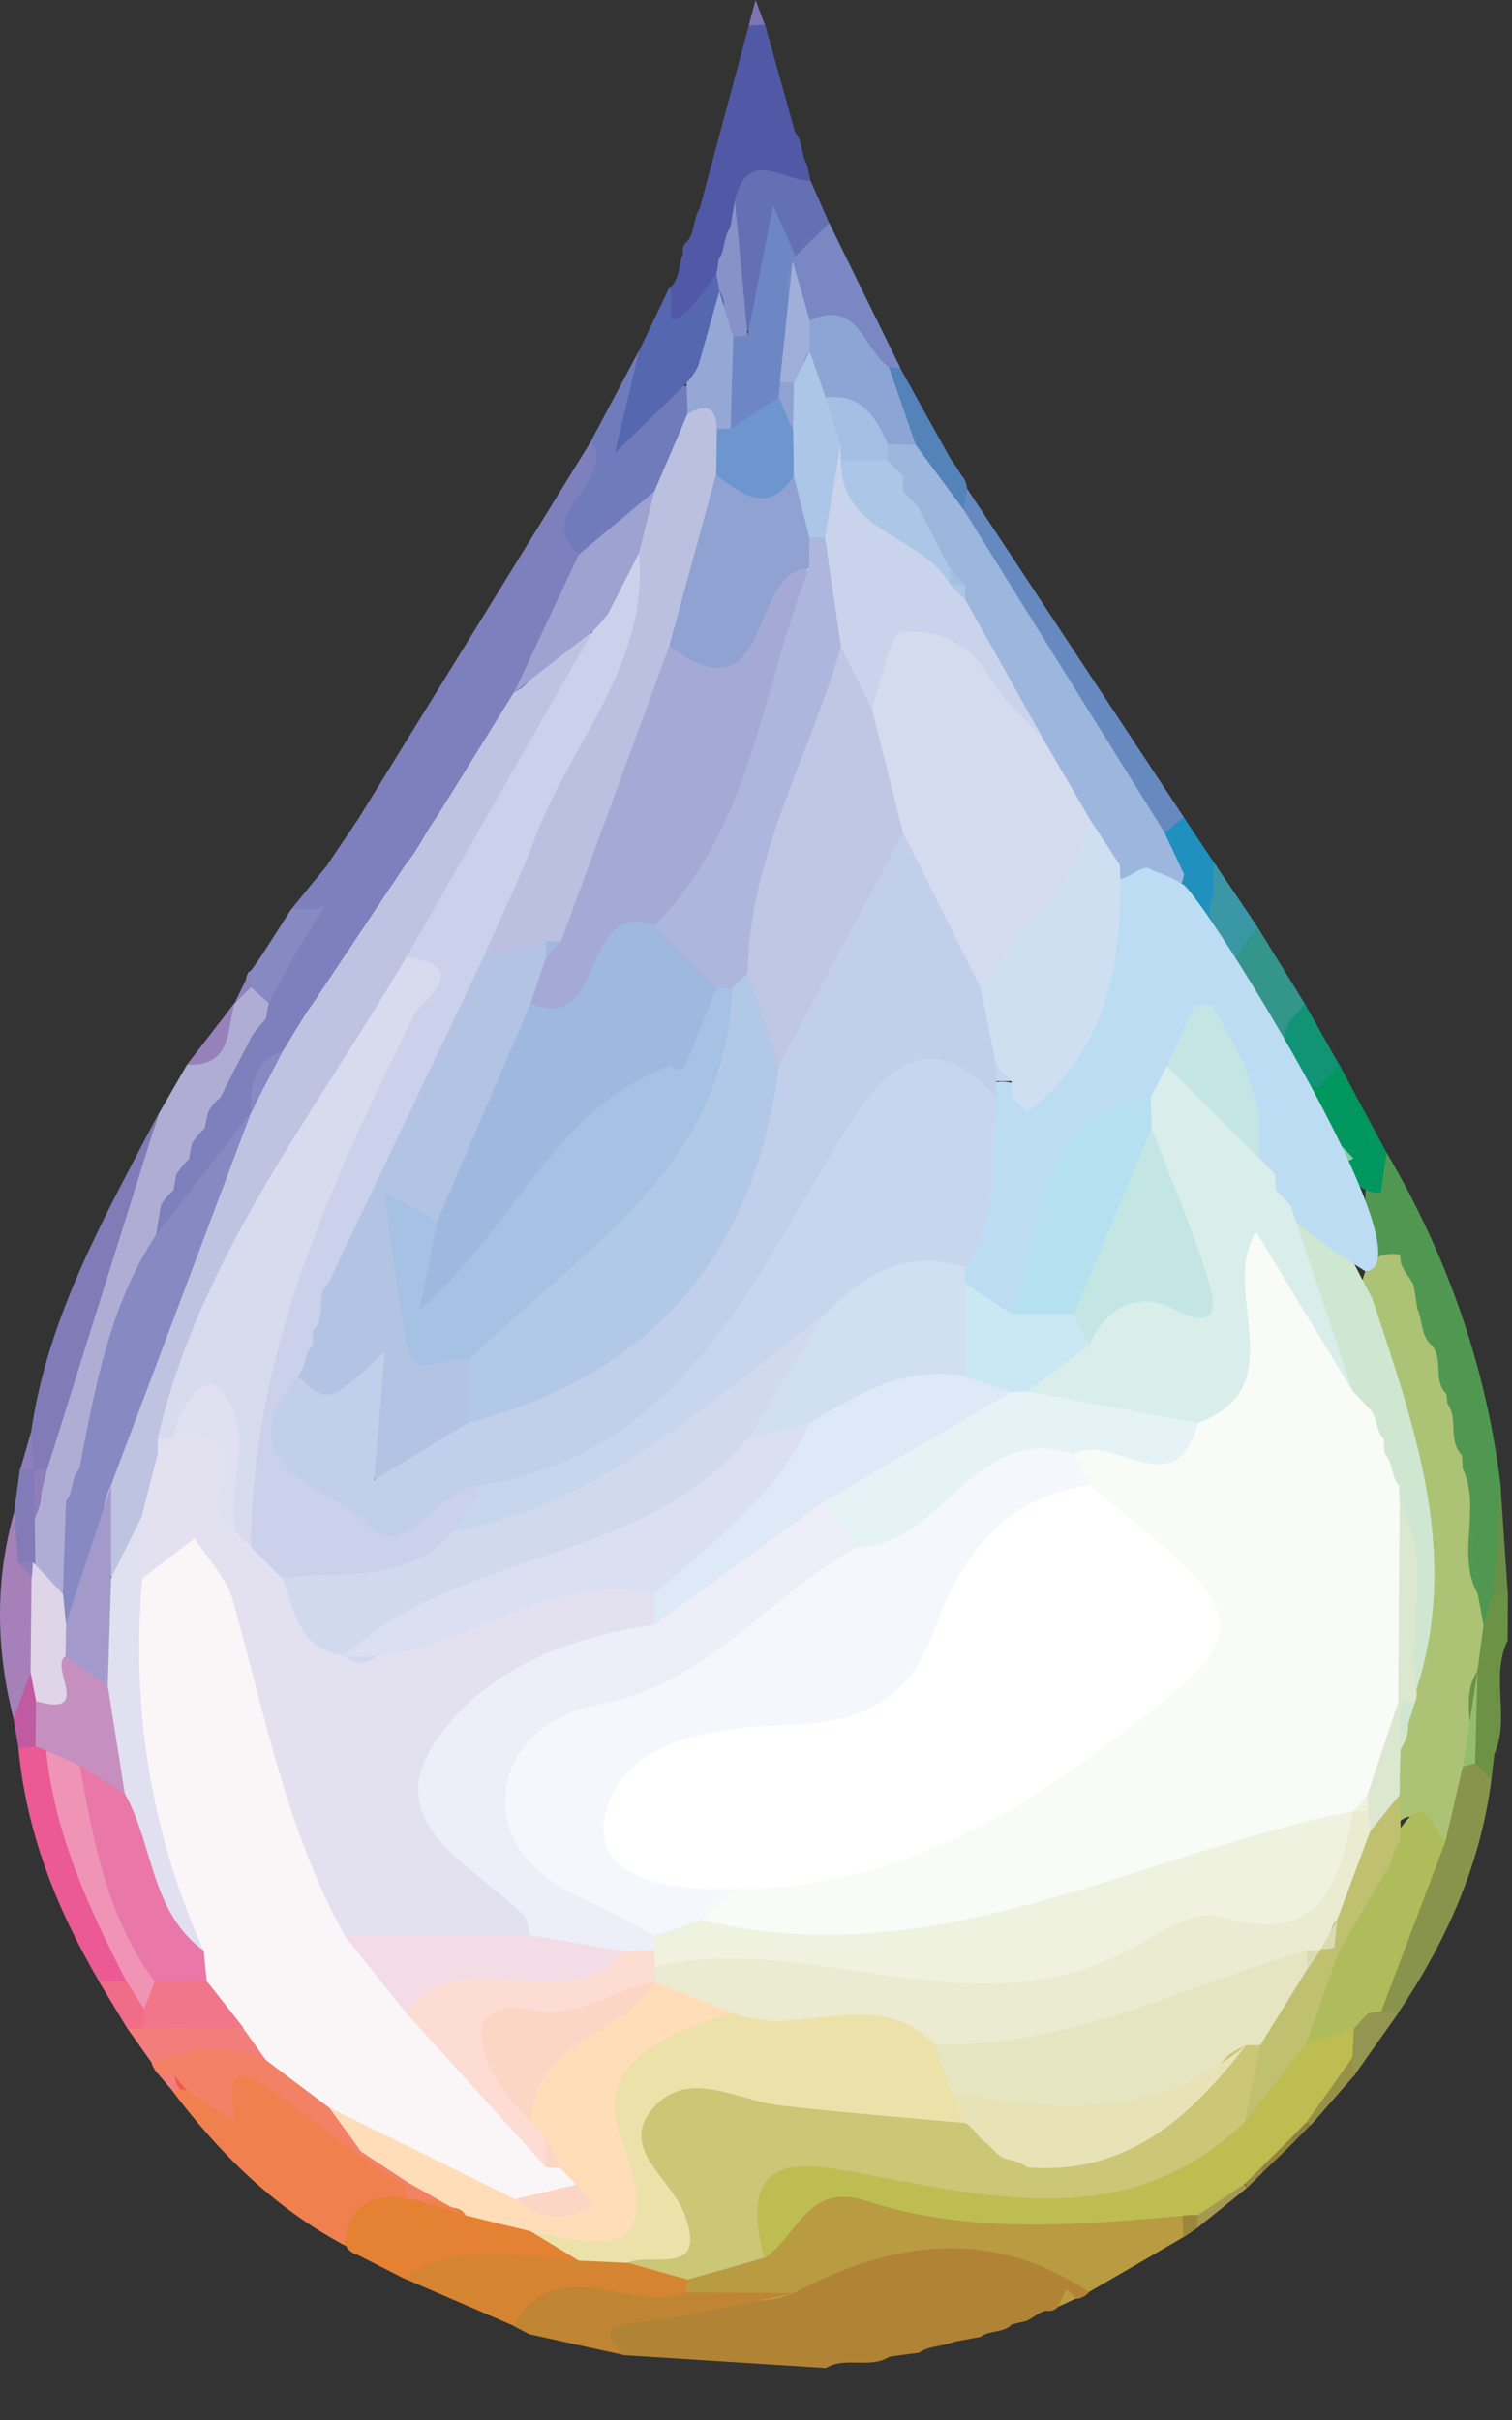
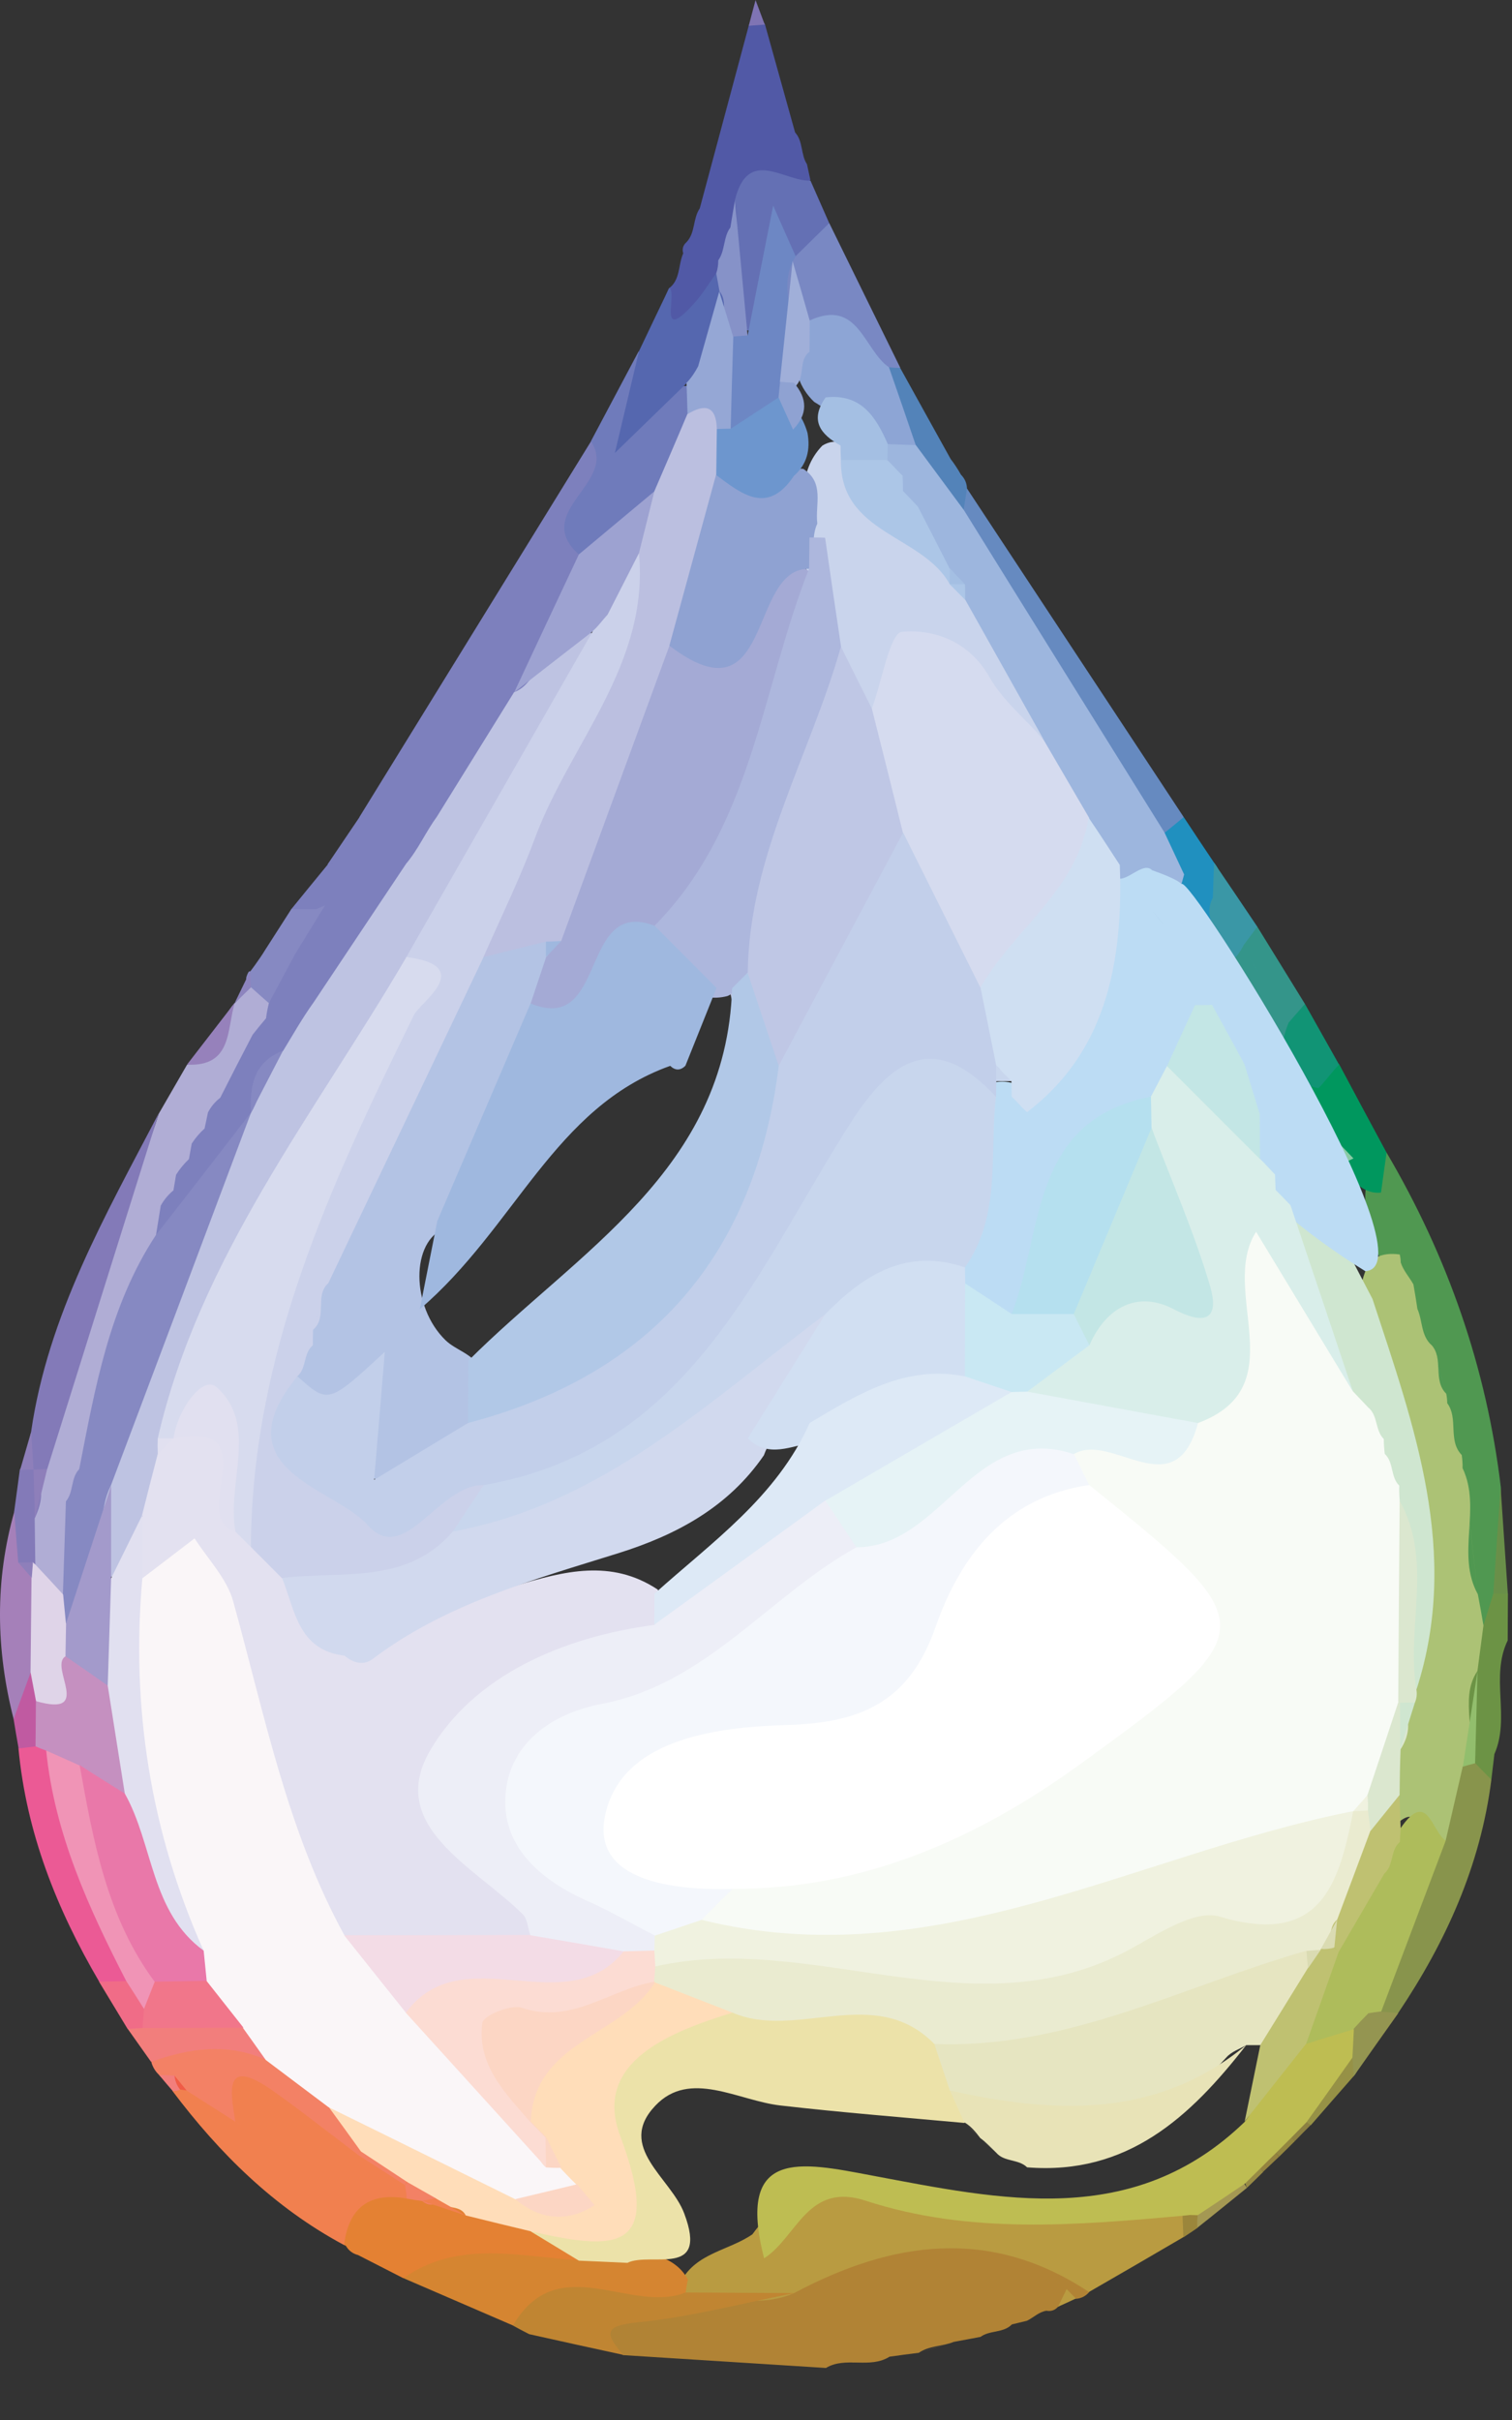
<svg xmlns="http://www.w3.org/2000/svg" width="20" height="32" version="1.1" viewBox="0 0 20 32" xml:space="preserve">
  <rect x="0" y="0" width="20" height="32" fill="#333333" stroke="none" />
  <style type="text/css">
	.st0{fill:#7D80BD;}
	.st1{fill:#B18335;}
	.st2{fill:#B99B41;}
	.st3{fill:#B0ADD5;}
	.st4{fill:#F1804F;}
	.st5{fill:#5159A6;}
	.st6{fill:#509851;}
	.st7{fill:#668AC0;}
	.st8{fill:#D58531;}
	.st9{fill:#6F7BBB;}
	.st10{fill:#E48133;}
	.st11{fill:#C08532;}
	.st12{fill:#837AB8;}
	.st13{fill:#5567AF;}
	.st14{fill:#88944C;}
	.st15{fill:#EB5A95;}
	.st16{fill:#F38165;}
	.st17{fill:#6470B4;}
	.st18{fill:#7988C3;}
	.st19{fill:#A580B9;}
	.st20{fill:#00975E;}
	.st21{fill:#F27E7C;}
	.st22{fill:#6C9345;}
	.st23{fill:#8689C2;}
	.st24{fill:#5383B9;}
	.st25{fill:#34958A;}
	.st26{fill:#2090BF;}
	.st27{fill:#119475;}
	.st28{fill:#698F49;}
	.st29{fill:#9681BB;}
	.st30{fill:#3A97A6;}
	.st31{fill:#969146;}
	.st32{fill:#949551;}
	.st33{fill:#C05AA1;}
	.st34{fill:#A49853;}
	.st35{fill:#F06C87;}
	.st36{fill:#7F74B4;}
	.st37{fill:#8D84BE;}
	.st38{fill:#8E7FBA;}
	.st39{fill:#8C8042;}
	.st40{fill:#938640;}
	.st41{fill:#948340;}
	.st42{fill:#978A45;}
	.st43{fill:#9B863B;}
	.st44{fill:#BEC3E2;}
	.st45{fill:#9DA2D1;}
	.st46{fill:#A5AAD5;}
	.st47{fill:#FFFFFF;}
	.st48{fill:#CCC677;}
	.st49{fill:#BEBD52;}
	.st50{fill:#DFD4E8;}
	.st51{fill:#A39ACB;}
	.st52{fill:#F05B46;}
	.st53{fill:#8692C8;}
	.st54{fill:#ACC275;}
	.st55{fill:#59B787;}
	.st56{fill:#92BE6D;}
	.st57{fill:#9DB6DE;}
	.st58{fill:#ECE2A9;}
	.st59{fill:#BBBFE0;}
	.st60{fill:#95A7D5;}
	.st61{fill:#FFDDB9;}
	.st62{fill:#AEBC5B;}
	.st63{fill:#F094B6;}
	.st64{fill:#C590C0;}
	.st65{fill:#FAF6F8;}
	.st66{fill:#6D87C4;}
	.st67{fill:#8DA5D5;}
	.st68{fill:#A0AFD9;}
	.st69{fill:#86C8B2;}
	.st70{fill:#8ACBA5;}
	.st71{fill:#F1768A;}
	.st72{fill:#B8DCDF;}
	.st73{fill:#9CCFEA;}
	.st74{fill:#CBD1EA;}
	.st75{fill:#D7DBEE;}
	.st76{fill:#E1E0F0;}
	.st77{fill:#E6E5C1;}
	.st78{fill:#E8E3B7;}
	.st79{fill:#BFC171;}
	.st80{fill:#CFE6D0;}
	.st81{fill:#DBE7CF;}
	.st82{fill:#52B7A8;}
	.st83{fill:#D5DBEF;}
	.st84{fill:#BCDCF4;}
	.st85{fill:#CFDFF2;}
	.st86{fill:#C9D4EC;}
	.st87{fill:#ACC6E7;}
	.st88{fill:#44B3DC;}
	.st89{fill:#A4BFE3;}
	.st90{fill:#EAEBD0;}
	.st91{fill:#B3C3E4;}
	.st92{fill:#A4AAD5;}
	.st93{fill:#8FA2D2;}
	.st94{fill:#6D96CE;}
	.st95{fill:#9FB8DF;}
	.st96{fill:#FCD6C4;}
	.st97{fill:#E978A9;}
	.st98{fill:#E3E1F0;}
	.st99{fill:#FCDCD3;}
	.st100{fill:#F3DCE6;}
	.st101{fill:#33B2C0;}
	.st102{fill:#C2CFEA;}
	.st103{fill:#C8D6ED;}
	.st104{fill:#D1D9EE;}
	.st105{fill:#DADBB2;}
	.st106{fill:#F8FBF6;}
	.st107{fill:#D9EEEA;}
	.st108{fill:#C3E6E5;}
	.st109{fill:#F0F2E0;}
	.st110{fill:#BFC7E5;}
	.st111{fill:#D1DFF2;}
	.st112{fill:#B5E0EF;}
	.st113{fill:#C9E8F3;}
	.st114{fill:#ADB7DD;}
	.st115{fill:#A5C1E4;}
	.st116{fill:#B1C8E7;}
	.st117{fill:#EDEEF7;}
	.st118{fill:#DAE0F1;}
	.st119{fill:#DDE9F6;}
	.st120{fill:#F4F7FC;}
	.st121{fill:#E6F3F6;}
</style>
  <g stroke-width=".266">
    <path class="st0" d="m4.33 11.434c0.141-0.21 0.285-0.42 0.426-0.63l-0.005 0.005c1.021-1.657 2.045-3.314 3.067-4.974 0.551 0.543-0.197 1.051-0.037 1.583-0.032 0.692-0.561 1.17-0.761 1.79-0.303 0.577-0.625 1.141-1.016 1.662-0.176 0.207-0.335 0.423-0.423 0.684-0.364 0.62-0.731 1.24-1.173 1.809-0.144 0.16-0.327 0.282-0.431 0.476-0.045 0.072-0.093 0.141-0.144 0.21-0.17 0.199-0.253 0.444-0.348 0.681-0.037 0.082-0.08 0.162-0.13 0.239-0.255 0.362-0.412 0.779-0.649 1.146-0.149 0.231-0.261 0.601-0.678 0.38-0.082-0.112-0.117-0.239-0.114-0.375 0.011-0.128 0.045-0.247 0.098-0.362 0.029-0.072 0.066-0.144 0.104-0.21 0.053-0.098 0.109-0.197 0.162-0.298 0.029-0.066 0.064-0.133 0.098-0.197 0.048-0.101 0.098-0.199 0.146-0.301 0.029-0.072 0.061-0.141 0.096-0.21 0.048-0.109 0.101-0.215 0.154-0.322 0.096-0.184 0.192-0.364 0.309-0.535 0.064-0.104 0.146-0.197 0.213-0.301 0.029-0.074 0.064-0.149 0.101-0.221 0.101-0.173 0.221-0.33 0.325-0.5 0.029-0.066 0.064-0.13 0.104-0.192 0.053-0.077 0.112-0.152 0.165-0.223-0.005 0.003 0.016-0.066 0.016-0.066s-0.056-0.045-0.059-0.043c-0.059-0.019-0.09-0.059-0.093-0.117 0.162-0.199 0.325-0.399 0.489-0.598l0.061-8e-3c0-0.003-0.072 0.016-0.072 0.016z" />
    <path class="st1" d="m12.152 31.112c-0.128 0.016-0.258 0.032-0.386 0.051-0.261 0.165-0.58-8e-3 -0.841 0.149-0.894-0.056-1.79-0.114-2.684-0.17-0.122-0.114-0.388-0.098-0.402-0.263-0.024-0.295 0.245-0.375 0.476-0.412 0.726-0.117 1.466-0.173 2.16-0.447 1.117-0.856 2.357-0.537 3.572-0.348 0.295 0.045 0.585 0.234 0.356 0.641-0.045 0.051-0.104 0.08-0.173 0.085-0.16-0.136-0.162 0.066-0.239 0.109-0.04 0.043-0.09 0.059-0.149 0.048-0.101 0.016-0.17 0.09-0.258 0.133l-0.199 0.048c-0.114 0.117-0.293 0.074-0.415 0.165-0.117 0.021-0.234 0.045-0.354 0.066-0.149 0.061-0.325 0.048-0.465 0.146z" />
    <path class="st2" d="m14.405 30.308c-1.303-0.864-2.601-0.678-3.899 0.013-0.431 0.192-0.883 0.051-1.325 0.096-0.117-0.043-0.173-0.128-0.173-0.25 0.202-0.378 0.633-0.407 0.944-0.622 0.537-0.737 1.213-0.803 2.077-0.617 0.915 0.197 1.878 0.218 2.827 0.141 0.317-0.027 0.614-0.043 0.851 0.218 0.056 0.114 0.037 0.213-0.059 0.298-0.412 0.242-0.83 0.484-1.245 0.723z" />
    <path class="st3" d="m2.127 15.938c-0.021 0.133-0.043 0.263-0.064 0.396-0.035 1.077-0.567 2.029-0.758 3.067-0.056 0.194-0.152 0.378-0.149 0.588-0.029 0.362 0.037 0.745-0.223 1.059-0.356 0.194-0.471-0.088-0.614-0.309-0.077-0.207-0.08-0.412 0.005-0.617 0.114-0.237 0.12-0.495 0.128-0.75 0.226-1.665 1.152-3.08 1.649-4.647 0.125-0.215 0.247-0.428 0.372-0.644 0.404-0.125 0.399-0.564 0.633-0.819l-0.005 8e-3c0.096-0.088 0.144-0.223 0.279-0.271 0.149 0.032 0.234 0.104 0.176 0.269-0.016 0.064-0.029 0.13-0.037 0.197-0.061 0.072-0.12 0.144-0.178 0.218-0.144 0.277-0.287 0.553-0.428 0.833-0.069 0.053-0.122 0.117-0.162 0.194-0.016 0.072-0.029 0.141-0.045 0.213-0.066 0.059-0.122 0.125-0.17 0.199-0.013 0.069-0.024 0.136-0.037 0.205-0.064 0.061-0.122 0.13-0.17 0.207-0.011 0.069-0.024 0.138-0.035 0.207-0.066 0.053-0.122 0.12-0.165 0.197z" />
    <path class="st4" d="m4.55 29.686c-0.923-0.495-1.646-1.21-2.269-2.037 0.027-0.027 0.051-0.053 0.077-0.082 0.066-0.029 0.136-0.043 0.207-0.043 0.101 0.013 0.189 0.064 0.279 0.098 0.043-0.061 0.069-0.125 0.085-0.199 0.95-0.442 1.213 0.606 1.851 0.843 0.221 0.17 0.46 0.325 0.612 0.569 0.037 0.085 0.04 0.176 0.019 0.266-0.263 0.229-0.532 0.45-0.862 0.585z" />
    <path class="st5" d="m9.037 3.349c-0.016-0.056-0.003-0.106 0.043-0.146 0.12-0.125 0.082-0.309 0.176-0.447 0.215-0.806 0.434-1.612 0.649-2.42 0.061-0.125 0.133-0.13 0.213-0.016 0.133 0.476 0.266 0.955 0.399 1.431 0.109 0.12 0.072 0.293 0.157 0.42 0.016 0.069 0.029 0.138 0.045 0.207-0.176 0.237-0.519 0.128-0.702 0.343-0.059 0.114-0.109 0.234-0.16 0.354-0.072 0.165-0.114 0.34-0.17 0.513-0.029 0.093-0.069 0.181-0.112 0.266-0.17 0.261-0.279 0.673-0.678 0.543-0.253-0.082-0.141-0.386-0.043-0.596l-0.005 0.011c0.152-0.112 0.12-0.309 0.189-0.463z" />
    <path class="st6" d="m18.341 15.241c0.806 1.37 1.322 2.841 1.511 4.423-0.003 0.476 0 0.95 0 1.426-0.013 0.207 0.021 0.447-0.306 0.439-0.136-0.096-0.207-0.229-0.253-0.383-0.093-0.489 0.019-0.995-0.106-1.484-0.035-0.088-0.059-0.178-0.08-0.269-0.051-0.215-0.048-0.444-0.128-0.654-0.027-0.08-0.045-0.162-0.064-0.245-0.035-0.157-0.056-0.319-0.098-0.473-0.032-0.072-0.056-0.146-0.082-0.221-0.056-0.146-0.117-0.29-0.176-0.434-0.045-0.112-0.085-0.226-0.128-0.338-0.051-0.117-0.104-0.231-0.157-0.346-0.04-0.082-0.072-0.165-0.106-0.25-0.093-0.277-0.144-0.556-0.082-0.846 0.04-0.152 0.109-0.277 0.255-0.346z" />
    <path class="st7" d="m12.79 6.458c0.955 1.45 1.912 2.897 2.867 4.346-0.048 0.162-0.152 0.258-0.322 0.274-0.404-0.109-0.585-0.45-0.771-0.771-0.511-0.883-1.099-1.718-1.654-2.569-0.207-0.317-0.394-0.641-0.306-1.045 0.037-0.098 0.101-0.176 0.186-0.234z" />
    <path class="st8" d="m9.099 30.144c-0.013 0.056-0.021 0.114-0.029 0.17-0.715 0.394-1.553 0.13-2.285 0.436-0.481-0.207-0.966-0.418-1.447-0.625 0.559-1.005 1.46-0.527 2.253-0.519 0.223 8e-3 0.444 0.013 0.662 0.066 0.29 0.144 0.665 0.133 0.846 0.471z" />
    <path class="st9" d="m7.654 7.33c-0.628-0.572 0.532-0.95 0.162-1.495 0.21-0.396 0.423-0.795 0.633-1.192 0.093 0.351 0.325 0.492 0.678 0.457 0.098 0.114 0.146 0.253 0.16 0.402 0 0.428-0.192 0.769-0.473 1.069-0.428 0.186-0.569 0.814-1.16 0.758z" />
    <path class="st10" d="m7.654 29.888c-0.787-0.048-1.591-0.274-2.319 0.237-0.199-0.101-0.399-0.205-0.598-0.306-0.072-0.019-0.125-0.059-0.162-0.122l-0.024-0.011c0.061-0.495 0.335-0.702 0.83-0.614 0.069-0.064 0.149-0.101 0.245-0.109 0.229 0.021 0.457 0.043 0.684 0.074 0.282 0.048 0.543 0.157 0.803 0.266 0.223 0.154 0.577 0.192 0.543 0.585z" />
    <path class="st11" d="m6.785 30.75c0.596-1.016 1.551-0.146 2.285-0.436 0.479 0.003 0.958 0.005 1.439 8e-3 -0.689 0.133-1.373 0.317-2.067 0.386-0.444 0.045-0.455 0.136-0.197 0.431-0.415-0.09-0.83-0.181-1.245-0.274-0.074-0.037-0.146-0.077-0.215-0.114z" />
    <path class="st12" d="m2.101 14.719c-0.492 1.569-0.984 3.136-1.476 4.705-0.037 0.027-0.072 0.051-0.109 0.077-0.09-0.029-0.146-0.088-0.165-0.181-0.013-0.136 0.04-0.261 0.061-0.391 0.223-1.537 0.984-2.862 1.689-4.21z" />
    <path class="st13" d="m9.083 5.067c-0.287 0.279-0.572 0.556-0.95 0.923 0.12-0.508 0.221-0.926 0.319-1.346 0.133-0.279 0.266-0.559 0.399-0.835 0.12 0.053-0.17 0.755 0.327 0.207 0.112-0.122 0.197-0.266 0.295-0.402 0.08 0.059 0.136 0.136 0.17 0.229 0.072 0.359-0.066 0.67-0.205 0.984-0.056 0.082-0.128 0.149-0.213 0.202-0.051 0.013-0.098 0.027-0.144 0.037z" />
    <path class="st14" d="m19.727 23.534c-0.144 1.133-0.601 2.144-1.232 3.083-0.09 0.066-0.176 0.059-0.253-0.019-0.213-0.859 0.492-1.466 0.609-2.234 0.12-0.317 0.181-0.654 0.338-0.958 0.061-0.08 0.141-0.13 0.239-0.152 0.181 8e-3 0.226 0.157 0.298 0.279z" />
    <path class="st15" d="m1.311 26.202c-0.561-0.958-0.963-1.968-1.067-3.085 0.082-0.072 0.176-0.104 0.285-0.098 0.106 0.021 0.192 0.074 0.258 0.16 0.261 1.027 0.888 1.942 0.934 3.035-0.138 0.117-0.277 0.109-0.41-0.011z" />
    <path class="st16" d="m3.114 28.056c-0.215-0.138-0.431-0.274-0.646-0.412-0.043-0.061-0.104-0.096-0.178-0.104-0.074-0.011-0.136-0.045-0.184-0.101-0.051-0.048-0.085-0.104-0.104-0.17 0.378-0.59 0.907-0.5 1.455-0.322 0.42 0.13 0.729 0.423 1.029 0.723 0.17 0.199 0.335 0.404 0.332 0.689l-0.08 0.136c-0.375-0.282-0.742-0.575-1.125-0.846-0.654-0.46-0.567-0.008-0.5 0.407z" />
    <path class="st17" d="m9.721 2.647c0.173-0.708 0.646-0.247 1-0.258 0.082 0.186 0.165 0.375 0.247 0.561 0.064 0.335-0.106 0.473-0.418 0.489-0.194-0.09-0.234-0.277-0.277-0.46 0.035 0.168 0.072 0.346 0.053 0.505-0.048 0.367 0.314 1.037-0.567 0.864-0.229-0.561 0.077-1.138-0.04-1.702z" />
    <path class="st18" d="m10.522 3.389 0.447-0.439c0.314 0.638 0.625 1.277 0.939 1.912-0.069 0.061-0.152 0.09-0.245 0.085-0.391-0.17-0.583-0.657-1.072-0.676-0.245-0.221-0.33-0.476-0.181-0.787z" />
    <path class="st19" d="m0.18 22.731c-0.234-0.918-0.25-1.833 0.011-2.748 0.245 0.133 0.109 0.378 0.165 0.564 0.048 0.152 0.146 0.282 0.194 0.436 0.168 0.356 0.221 0.726 0.112 1.112-0.104 0.253-0.184 0.529-0.481 0.636z" />
    <path class="st20" d="m18.341 15.241c-0.024 0.176-0.051 0.354-0.074 0.529-0.192 0.019-0.314-0.101-0.434-0.223-0.059-0.061-0.112-0.128-0.16-0.197-0.051-0.066-0.096-0.138-0.136-0.213-0.064-0.112-0.117-0.226-0.165-0.346-0.032-0.08-0.051-0.165-0.064-0.25-8e-3 -0.133 0.016-0.261 0.08-0.378 0.09-0.104 0.186-0.184 0.327-0.088 0.207 0.388 0.415 0.777 0.625 1.165z" />
    <path class="st21" d="m3.518 27.236c-0.511-0.226-1.016-0.154-1.519 0.029-0.104-0.146-0.207-0.293-0.311-0.439 0.066-0.077 0.141-0.146 0.223-0.205 0.495-0.205 0.987-0.29 1.455 0.069 0.146 0.157 0.271 0.317 0.152 0.545z" />
    <path class="st22" d="m19.727 23.534c-0.072-0.074-0.144-0.146-0.215-0.221-0.335-0.356-0.255-0.801-0.255-1.229 0.029-0.255 0.088-0.495 0.367-0.596 0.043-0.138 0.088-0.279 0.13-0.418 0.066-0.101 0.13-0.098 0.192 0.005 0 0.205-0.003 0.412-0.003 0.617-0.234 0.481 0.037 1.019-0.176 1.503-0.013 0.112-0.027 0.226-0.04 0.338z" />
    <path class="st23" d="m3.907 12.61c-0.117 0.218-0.234 0.436-0.351 0.654-0.08-0.069-0.16-0.141-0.237-0.21-0.053-0.045-0.072-0.09-0.059-0.138 0.016-0.048 0.029-0.074 0.048-0.074l-0.005 0.013s0.122-0.157 0.207-0.298c0.114-0.178 0.229-0.356 0.343-0.535h0.33c0.04-0.016 0.077-0.035 0.117-0.051" />
    <path class="st24" d="m11.761 4.857c0.048 0.005 0.098 0.008 0.146 0.008 0.223 0.402 0.444 0.803 0.668 1.205 0.051 0.066 0.096 0.136 0.136 0.207 0.051 0.051 0.077 0.112 0.08 0.184-0.016 0.096-0.029 0.192-0.045 0.285-0.537 0.032-0.652-0.423-0.864-0.758-0.122-0.37-0.492-0.71-0.12-1.13z" />
    <path class="st25" d="m16.631 12.254 0.63 1.021c-0.045 0.128-0.111 0.452-0.258 0.492-0.09 0-0.238-0.027-0.234-0.284-0.13-0.122-0.215-0.277-0.295-0.434-0.061-0.117-0.109-0.237-0.144-0.364-0.016-0.088-0.013-0.173 0.003-0.261 0.064-0.128 0.138-0.223 0.298-0.17z" />
    <path class="st26" d="m15.405 11.012c0.085-0.069 0.17-0.138 0.253-0.207 0.133 0.202 0.266 0.402 0.402 0.604 0.106 0.13 0.101 0.274 0.045 0.42-0.024 0.874-0.38 0.021-0.54-0.117-0.165-0.207-0.279-0.426-0.16-0.7z" />
    <path class="st27" d="m17.046 13.522c0.072-0.082 0.144-0.165 0.215-0.247 0.152 0.269 0.301 0.535 0.452 0.803-0.085 0.085-0.19 0.226-0.272 0.311-0.479-0.096-0.571-0.439-0.395-0.867z" />
    <path class="st28" d="m19.767 23.196c0.059-0.5 0.117-1.003 0.176-1.503-0.059 0.5-0.117 1-0.176 1.503z" />
    <path class="st29" d="m3.106 13.259c-0.109 0.351-0.029 0.848-0.633 0.819 0.21-0.274 0.423-0.545 0.633-0.819z" />
    <path class="st28" d="m19.945 21.074c-0.064 0-0.128-0.003-0.192-0.005 0.032-0.468 0.064-0.939 0.096-1.407 0.032 0.473 0.064 0.944 0.096 1.412z" />
    <path class="st30" d="m16.043 11.868c0.005-0.154 0.011-0.309 0.016-0.46 0.192 0.282 0.383 0.564 0.572 0.846-0.059 0.08-0.117 0.16-0.178 0.239-0.231 0.448-0.25-0.027-0.343-0.13-0.096-0.154-0.162-0.314-0.066-0.495z" />
    <path class="st31" d="m17.905 27.454c-0.189 0.215-0.378 0.431-0.567 0.649-0.09-0.045-0.152-0.117-0.176-0.218 0.045-0.46 0.25-0.747 0.763-0.689 0.059 0.09 0.053 0.176-0.021 0.258z" />
    <path class="st32" d="m17.905 27.454c-0.005-0.082-0.011-0.168-0.016-0.25-0.066-0.059-0.106-0.13-0.12-0.215 0.003-0.088 0.024-0.17 0.064-0.247 0.053-0.069 0.117-0.125 0.192-0.17 0.085-0.029 0.168-0.019 0.242 0.029 0.077 0.005 0.154 0.011 0.229 0.019-0.197 0.277-0.394 0.556-0.59 0.835z" />
    <path class="st12" d="m0.241 20.661c-0.019-0.226-0.035-0.452-0.053-0.678 0.024-0.184 0.051-0.364 0.074-0.548 0.059-0.104 0.117-0.109 0.178-0.005 0.149 0.21 0.125 0.428 0.019 0.646 0.003 0.205 0.005 0.41 0.008 0.612-0.04 0.019-0.082 0.035-0.122 0.053-0.032-0.024-0.069-0.053-0.104-0.08z" />
    <path class="st33" d="m0.18 22.731c0.074-0.205 0.152-0.412 0.226-0.617 0.157 0.082 0.226 0.221 0.263 0.386 0.029 0.229-0.032 0.428-0.197 0.593-0.074 8e-3 -0.152 0.019-0.226 0.027-0.024-0.13-0.045-0.261-0.066-0.388z" />
    <path class="st34" d="m16.493 28.931c-0.218 0.176-0.436 0.354-0.657 0.529-0.064-0.08-0.093-0.17-0.093-0.271 0.066-0.277 0.237-0.426 0.524-0.431 0.104 0.024 0.178 0.08 0.226 0.173z" />
    <path class="st35" d="m1.885 26.816c-0.066 0.005-0.13 8e-3 -0.197 0.013-0.125-0.207-0.253-0.418-0.378-0.625 0.12-0.003 0.239-0.005 0.359-8e-3 0.205 0.045 0.303 0.186 0.33 0.383-0.008 0.093-0.048 0.17-0.114 0.237z" />
    <path class="st2" d="m10.929 31.309c0.279-0.051 0.561-0.098 0.841-0.149-0.282 0.051-0.561 0.098-0.841 0.149z" />
    <path class="st36" d="m10.117 0.325c-0.072 0.005-0.141 0.011-0.213 0.016 0.029-0.114 0.061-0.229 0.09-0.34 0.04 0.106 0.08 0.215 0.122 0.325z" />
    <path class="st17" d="m10.676 2.178c-0.053-0.141-0.106-0.282-0.157-0.42 0.051 0.141 0.104 0.279 0.157 0.42z" />
    <path class="st13" d="m9.256 2.758c-0.059 0.149-0.117 0.298-0.176 0.447 0.059-0.149 0.117-0.298 0.176-0.447z" />
    <path class="st13" d="m9.037 3.349c-0.064 0.157-0.128 0.311-0.194 0.468 0.066-0.154 0.13-0.311 0.194-0.468z" />
    <path class="st37" d="m3.308 12.844c0.003 0.072 0.008 0.141 0.011 0.213-0.072 0.069-0.144 0.141-0.218 0.213 0.069-0.144 0.138-0.285 0.207-0.426z" />
    <path class="st38" d="m0.444 19.432c-0.059 0-0.12 0.003-0.178 0.005 0.048-0.168 0.098-0.335 0.146-0.503 0.011 0.162 0.021 0.33 0.032 0.497z" />
    <path class="st2" d="m13.995 30.503c0.037-0.077 0.077-0.157 0.114-0.234 0.04 0.043 0.082 0.082 0.122 0.125-0.077 0.037-0.157 0.072-0.237 0.109z" />
    <path class="st2" d="m12.971 30.899c0.138-0.056 0.277-0.112 0.415-0.165-0.136 0.053-0.277 0.109-0.415 0.165z" />
    <path class="st2" d="m12.152 31.112c0.154-0.048 0.311-0.096 0.465-0.146-0.154 0.048-0.309 0.096-0.465 0.146z" />
    <path class="st7" d="m12.711 6.277c-0.045-0.069-0.09-0.138-0.136-0.207 0.045 0.066 0.09 0.136 0.136 0.207z" />
    <path class="st37" d="m3.508 12.56c-0.069 0.098-0.138 0.197-0.207 0.298 0.069-0.101 0.138-0.199 0.207-0.298z" />
    <path class="st21" d="m2.106 27.438c0.069 0.003 0.136 0.005 0.205 8e-3 0.04 0.056 0.064 0.117 0.074 0.184-0.032 0.016-0.066 0.021-0.101 0.019-0.061-0.069-0.12-0.141-0.178-0.21z" />
    <path class="st39" d="m17.336 28.101c-0.069 0.069-0.138 0.138-0.207 0.21-0.032-0.029-0.066-0.056-0.098-0.085 0.027-0.141 0.08-0.239 0.25-0.168z" />
    <path class="st40" d="m17.129 28.311c-0.069 0.069-0.138 0.138-0.207 0.205l-0.096-0.088c0.027-0.144 0.088-0.237 0.255-0.168 0 0.003 0.048 0.051 0.048 0.051z" />
    <path class="st41" d="m16.921 28.516c-0.069 0.066-0.141 0.133-0.21 0.199-0.032-0.029-0.061-0.059-0.093-0.088 0.029-0.141 0.09-0.234 0.253-0.16z" />
    <path class="st42" d="m16.711 28.718c-0.072 0.072-0.146 0.144-0.218 0.213l-0.024-0.064c-0.045-0.178 0.024-0.242 0.199-0.197 0.003 0 0.043 0.048 0.043 0.048z" />
    <path class="st43" d="m15.844 29.287c-8e-3 0.059-0.011 0.114-0.005 0.173-0.061 0.043-0.122 0.082-0.186 0.125-0.003-0.096-8e-3 -0.194-0.011-0.29 0.064-0.066 0.133-0.069 0.202-8e-3z" />
    <path class="st4" d="m4.574 29.697c0.053 0.04 0.109 0.082 0.162 0.122-0.053-0.04-0.106-0.082-0.162-0.122z" />
    <path class="st2" d="m13.588 30.683c0.085-0.045 0.173-0.09 0.258-0.133-0.085 0.043-0.173 0.088-0.258 0.133z" />
    <path class="st8" d="m6.782 30.75c0.072 0.04 0.144 0.077 0.215 0.117-0.072-0.04-0.144-0.08-0.215-0.117z" />
    <path class="st44" d="m4.138 13.27c0.412-0.617 0.822-1.232 1.234-1.849 0.162-0.192 0.261-0.423 0.407-0.622 0.34-0.548 0.681-1.099 1.021-1.646 0.428-0.157 0.362-1.016 1.08-0.763 0.245 0.521-0.117 0.896-0.33 1.298-0.567 1.069-1.319 2.021-1.923 3.064-0.918 1.676-2.091 3.205-2.822 4.99-0.168 0.41-0.367 0.801-0.447 1.242-0.013 0.101-0.037 0.199-0.066 0.295-0.125 0.285-0.13 0.601-0.239 0.891-0.176 0.269-0.069 0.827-0.673 0.657-0.263-0.338-0.199-0.729-0.181-1.112 0.375-1.809 1.237-3.413 2.125-5.006 0.152-0.266 0.176-0.598 0.423-0.817l-0.003 0.005c0.128-0.21 0.25-0.426 0.394-0.628z" />
    <path class="st23" d="m3.322 14.709c-0.617 1.644-1.234 3.288-1.854 4.931-0.202 0.41-0.069 0.862-0.17 1.29-0.064 0.271-0.059 0.545-0.418 0.59-0.136-0.133-0.152-0.279-0.048-0.439l0.04-1.229c0.104-0.122 0.061-0.306 0.176-0.426 0.21-1.072 0.396-2.154 1.013-3.093 0.423-0.54 0.843-1.083 1.261-1.625z" />
    <path class="st45" d="m7.841 8.347c-0.346 0.269-0.694 0.537-1.04 0.809 0.285-0.609 0.569-1.216 0.856-1.825 0.335-0.279 0.668-0.559 1-0.835 0.25 0.255 0.125 0.535 0.056 0.811-0.109 0.319-0.319 0.577-0.503 0.854-0.066 0.069-0.141 0.125-0.229 0.168-0.048 0.005-0.096 0.011-0.141 0.019z" />
    <path class="st23" d="m3.744 13.892c-0.141 0.271-0.282 0.545-0.423 0.817-0.021-0.354 0.04-0.668 0.423-0.817z" />
    <path class="st23" d="m4.138 13.27c-0.133 0.21-0.266 0.418-0.399 0.628 0.133-0.21 0.266-0.418 0.399-0.628z" />
    <path class="st46" d="m5.779 10.799c-0.136 0.207-0.271 0.415-0.407 0.622 0.136-0.207 0.271-0.415 0.407-0.622z" />
    <path class="st47" d="m4.558 11.424" />
    <path class="st47" d="m4.34 11.424-0.011 0.011" />
    <path class="st23" d="m3.337 13.679c0.059-0.072 0.12-0.144 0.178-0.218-0.059 0.074-0.117 0.146-0.178 0.218z" />
    <path class="st23" d="m2.747 14.706c0.053-0.064 0.106-0.128 0.162-0.194-0.053 0.064-0.106 0.128-0.162 0.194z" />
    <path class="st23" d="m2.531 15.118c0.056-0.066 0.114-0.133 0.17-0.199-0.056 0.066-0.112 0.133-0.17 0.199z" />
    <path class="st23" d="m2.327 15.528c0.056-0.069 0.112-0.138 0.17-0.207-0.056 0.069-0.114 0.138-0.17 0.207z" />
    <path class="st23" d="m2.127 15.938c0.056-0.066 0.109-0.136 0.165-0.202-0.053 0.069-0.109 0.136-0.165 0.202z" />
-     <path class="st48" d="m9.099 30.144c-0.269-0.074-0.535-0.149-0.803-0.226 0.282-0.319 0.396-0.59 0.176-1.067-0.46-0.992-0.003-1.575 1.107-1.46 0.939 0.098 1.859 0.364 2.809 0.386 0.096 0.013 0.189 0.037 0.279 0.069 0.088 0.032 0.17 0.077 0.247 0.125 0.037 0.024 0.074 0.053 0.109 0.077 0.072 0.048 0.141 0.104 0.21 0.154 0.037 0.021 0.072 0.045 0.109 0.066 0.152 0.082 0.319 0.109 0.489 0.106 0.694 0.016 1.237-0.311 1.734-0.753 0.301-0.266 0.524-0.644 0.984-0.684 0.104 0.024 0.178 0.082 0.231 0.176 0.109 0.375-0.029 0.718-0.125 1.069-0.423 0.588-0.981 0.87-1.724 0.926-1.088 0.082-2.157 0.149-3.232-0.112-1.154-0.279-1.194-0.242-1.593 0.859-0.335 0.098-0.673 0.194-1.008 0.287z" />
    <path class="st49" d="m10.107 29.862c-0.375-1.466 0.492-1.271 1.42-1.096 1.718 0.322 3.463 0.715 4.937-0.708 0.301-0.386 0.301-0.95 0.747-1.247 0.237-0.117 0.473-0.197 0.697 0.027-0.005 0.122-0.013 0.247-0.019 0.37-0.202 0.285-0.404 0.572-0.609 0.856-0.066 0.066-0.133 0.136-0.199 0.202l-0.207 0.207c-0.069 0.066-0.136 0.133-0.205 0.202-0.066 0.066-0.133 0.13-0.199 0.197-0.207 0.141-0.418 0.282-0.628 0.42l-0.101-0.003-0.101 0.011c-1.402 0.125-2.814 0.247-4.181-0.197-0.779-0.261-0.915 0.481-1.351 0.758z" />
    <path class="st50" d="m0.835 21.084c0.013 0.128 0.024 0.255 0.037 0.38 0.154 0.109 0.218 0.269 0.25 0.447 0.021 0.258 0.04 0.519-0.082 0.761-0.072 0.146-0.17 0.303-0.354 0.234-0.165-0.061-0.136-0.277-0.21-0.415-0.024-0.128-0.048-0.253-0.072-0.38 0.005-0.415 0.008-0.83 0.013-1.247-0.056-0.074-0.051-0.141 0.016-0.207l0.035 0.032c0.125 0.133 0.247 0.263 0.367 0.396z" />
    <path class="st38" d="m0.462 20.076c-0.005-0.215-0.013-0.431-0.019-0.646 0.061 0 0.122-0.003 0.181-0.005-0.053 0.218-0.106 0.436-0.162 0.652z" />
    <path class="st51" d="m1.05 19.427c-0.059 0.141-0.117 0.282-0.176 0.426 0.059-0.141 0.117-0.282 0.176-0.426z" />
    <path class="st16" d="m5.356 28.893c-0.207-0.133-0.412-0.266-0.62-0.399l0.035-0.045c0.37-0.215 0.548-0.035 0.652 0.311-0.024 0.045-0.045 0.088-0.066 0.133z" />
    <path class="st16" d="m5.582 29.104c-0.066-8e-3 -0.136-0.019-0.202-0.032-0.003-0.061-0.011-0.12-0.024-0.178l0.035-0.037c0.231-0.12 0.386-0.069 0.439 0.199-0.066 0.109-0.149 0.125-0.247 0.048z" />
    <path class="st52" d="m2.382 27.63c-0.043-0.053-0.066-0.114-0.074-0.184 0.053 0.066 0.106 0.13 0.16 0.197z" />
    <path class="st16" d="m3.114 28.058c0.024 0.013 0.048 0.027 0.074 0.04-0.027-0.016-0.051-0.029-0.074-0.04z" />
    <path class="st53" d="m9.721 2.647c0.056 0.596 0.112 1.194 0.168 1.79-0.074 0.053-0.154 0.064-0.239 0.027-0.176-0.176 0.013-0.431-0.133-0.612-0.013-0.08-0.029-0.157-0.043-0.237 0.019-0.056 0.027-0.114 0.027-0.173 0.093-0.13 0.064-0.306 0.16-0.434 0.019-0.122 0.04-0.242 0.061-0.362z" />
    <path class="st13" d="m9.66 3.006c-0.053 0.144-0.106 0.29-0.16 0.434 0.053-0.144 0.106-0.287 0.16-0.434z" />
    <path class="st54" d="m19.623 21.489-0.08 0.606c-0.263 0.391 0.045 0.87-0.194 1.263-0.074 0.327-0.152 0.652-0.226 0.979-0.032 0.011-0.061 0.027-0.096 0.032-0.234 0.035-0.21-0.609-0.58-0.221-0.104-0.112-0.157-0.247-0.184-0.396-0.024-0.205-8e-3 -0.404 0.037-0.606 0.08-0.242 0.138-0.489 0.162-0.747 0.016-0.104 0.045-0.205 0.082-0.303 0.21-1.29 0.093-2.551-0.338-3.782-0.122-0.351-0.245-0.7-0.258-1.077 0.096-0.298 0.056-0.715 0.567-0.649 8e-3 0.035 0.013 0.069 0.013 0.106 0.035 0.109 0.114 0.192 0.168 0.29 0.019 0.109 0.037 0.215 0.053 0.325 0.069 0.154 0.045 0.348 0.184 0.476l-0.005-8e-3c0.176 0.184 0.019 0.471 0.202 0.652 8e-3 0.04 0.013 0.082 0.013 0.125 0.152 0.205 0.005 0.492 0.192 0.686 8e-3 0.059 0.013 0.114 0.011 0.173 0.255 0.535-0.09 1.138 0.202 1.668 0.027 0.138 0.051 0.274 0.074 0.41z" />
    <path class="st56" d="m19.552 21.082c-0.066-0.556-0.136-1.112-0.202-1.668 0.066 0.556 0.133 1.112 0.202 1.668z" />
    <path class="st55" d="m19.134 18.432c-0.066-0.218-0.136-0.434-0.202-0.652 0.066 0.218 0.133 0.434 0.202 0.652z" />
    <path class="st55" d="m19.339 19.241c-0.064-0.229-0.128-0.457-0.192-0.686 0.064 0.229 0.128 0.457 0.192 0.686z" />
    <path class="st55" d="m18.935 17.789c-0.061-0.16-0.122-0.317-0.184-0.476 0.061 0.16 0.122 0.319 0.184 0.476z" />
    <path class="st55" d="m18.695 16.988c-0.056-0.096-0.112-0.194-0.168-0.29 0.056 0.096 0.112 0.194 0.168 0.29z" />
    <path class="st57" d="m15.405 11.012c0.085 0.184 0.173 0.367 0.258 0.551-0.011 0.043-0.024 0.085-0.035 0.128-0.133 0.125-0.285 0.205-0.471 0.218-0.242-0.037-0.38-0.213-0.521-0.388-0.16-0.215-0.29-0.447-0.428-0.676-0.199-0.351-0.428-0.686-0.62-1.04-0.253-0.588-0.673-1.08-0.973-1.638-0.04-0.077-0.074-0.16-0.106-0.242-0.043-0.12-0.096-0.237-0.146-0.356-0.096-0.231-0.242-0.434-0.367-0.646-0.066-0.106-0.125-0.215-0.181-0.327-0.04-0.074-0.074-0.149-0.106-0.226-0.032-0.08-0.056-0.16-0.072-0.245v-0.128c0.021-0.085 0.069-0.154 0.141-0.205 0.133-0.037 0.25-0.021 0.338 0.096 0.21 0.285 0.423 0.572 0.633 0.856 0.883 1.423 1.771 2.846 2.657 4.269z" />
    <path class="st58" d="m12.756 28.072c-0.811-0.074-1.625-0.138-2.434-0.231-0.561-0.064-1.197-0.481-1.654 0.003-0.521 0.548 0.207 0.952 0.383 1.426 0.325 0.864-0.442 0.5-0.753 0.652-0.213-0.011-0.428-0.019-0.641-0.029-0.213-0.128-0.423-0.258-0.636-0.386 0.154-0.231 0.399-0.25 0.636-0.234 0.346 0.024 0.364-0.13 0.338-0.431-0.138-1.67 0.258-2.186 1.87-2.508 0.601-0.027 1.197 0.101 1.803 0.032 0.343-0.04 0.668 0.061 0.864 0.391 0.125 0.229 0.154 0.492 0.263 0.726 0.053 0.202 0.106 0.402-0.04 0.59z" />
    <path class="st59" d="m8.452 7.314c0.069-0.274 0.136-0.548 0.205-0.822 0.146-0.34 0.293-0.678 0.436-1.019 0.372-0.463 0.505-0.154 0.628 0.194 0.04 0.215 0.024 0.431-0.021 0.644-0.207 0.753-0.348 1.521-0.601 2.261-0.521 1.298-0.753 2.713-1.543 3.907-0.077 0.074-0.168 0.133-0.263 0.178-0.306 0.101-0.612 0.192-0.926 0.021-0.319-0.681 0.184-1.17 0.436-1.697 0.583-1.208 1.38-2.317 1.649-3.668z" />
    <path class="st60" d="m9.482 5.673c-0.008-0.306-0.154-0.338-0.388-0.197-0.003-0.136-0.008-0.271-0.013-0.407l-0.003-0.003c0.064-0.066 0.114-0.141 0.157-0.223l0.279-0.989 0.184 0.598c0.309 0.364 0.34 0.753 0.096 1.165-0.085 0.101-0.192 0.12-0.311 0.056z" />
    <path class="st61" d="m9.687 26.614c-0.827 0.255-1.849 0.654-1.484 1.628 0.583 1.553-0.066 1.519-1.181 1.263-0.287-0.069-0.575-0.138-0.862-0.21-0.08-0.165-0.317-0.056-0.394-0.226-0.125-0.072-0.25-0.141-0.375-0.213-0.205-0.136-0.412-0.271-0.617-0.407-0.141-0.197-0.285-0.394-0.426-0.588 0.399-0.311 0.71-0.011 1.011 0.176 0.465 0.287 0.952 0.521 1.444 0.753 0.152 0.064 0.287 0.178 0.457 0.178 0.064-0.011 0.101-0.051 0.098-0.12-0.021-0.059-0.045-0.114-0.08-0.168-0.043-0.059-0.08-0.114-0.117-0.176-0.066-0.101-0.125-0.202-0.173-0.311-0.056-0.128-0.08-0.258-0.077-0.396 0.125-1.107 1.12-1.295 1.857-1.763 0.439-0.027 0.872-0.035 0.918 0.58z" />
    <path class="st4" d="m5.763 29.069c0.13 0.074 0.263 0.149 0.394 0.226l-0.575-0.192c0.059-0.011 0.12-0.024 0.181-0.035z" />
    <path class="st9" d="m9.234 4.841c-0.053 0.074-0.104 0.149-0.157 0.223 0.053-0.074 0.106-0.149 0.157-0.223z" />
    <path class="st62" d="m18.528 24.172c0.359-0.521 0.412 0.061 0.596 0.165-0.285 0.753-0.569 1.508-0.854 2.261-0.056 0.005-0.114 0.013-0.17 0.024-0.066 0.066-0.13 0.133-0.194 0.205l0.003 0.005c-0.21 0.064-0.42 0.128-0.63 0.194-0.332-0.457 0.051-0.806 0.178-1.192 0.197-0.354 0.372-0.721 0.593-1.061 0.093-0.146 0.184-0.295 0.277-0.442 0.053-0.072 0.12-0.122 0.202-0.16z" />
    <path class="st56" d="m19.35 23.361c0.064-0.42 0.13-0.843 0.194-1.263-0.011 0.407-0.021 0.811-0.032 1.218-0.053 0.013-0.109 0.029-0.162 0.045z" />
    <path class="st63" d="m1.904 26.563c-0.077-0.122-0.154-0.245-0.234-0.367-0.497-0.966-0.947-1.947-1.059-3.046 0.231-0.149 0.399-0.019 0.561 0.13 0.428 0.95 0.657 1.971 1.059 2.931-0.053 0.168 0.048 0.481-0.327 0.351z" />
    <path class="st64" d="m1.053 23.345c-0.146-0.067-0.293-0.13-0.442-0.197-0.048-0.016-0.096-0.035-0.141-0.056 0.003-0.199 0.003-0.399 0.005-0.598 0.766 0.221 0.173-0.45 0.388-0.59 0.38-0.128 0.569 0.122 0.755 0.378 0.141 0.418 0.309 0.83 0.221 1.287-0.457 0.62-0.537-0.101-0.787-0.223z" />
    <path class="st65" d="m6.814 29.08c-0.825-0.407-1.646-0.814-2.471-1.218-0.277-0.207-0.551-0.415-0.827-0.622-0.101-0.141-0.199-0.282-0.301-0.423-0.213-0.274-0.588-0.386-0.737-0.723-0.059-0.146-0.082-0.303-0.133-0.452-0.646-1.5-0.838-3.059-0.63-4.673 0.189-0.346 0.255-0.843 0.793-0.811 0.537 0.032 0.715 0.479 0.848 0.91 0.436 1.404 0.761 2.841 1.349 4.194 0.184 0.455 0.455 0.848 0.809 1.189 0.668 0.593 1.067 1.41 1.705 2.027 0.066 0.064 0.133 0.13 0.199 0.194l0.008 0.011c0.061 0.066 0.125 0.133 0.192 0.197l0.008 0.011c-0.152 0.527-0.497 0.287-0.811 0.192z" />
    <path class="st66" d="m9.665 5.668c0.011-0.407 0.021-0.811 0.035-1.218 0.064-0.005 0.125-0.011 0.189-0.013 0.104-0.535 0.21-1.069 0.338-1.718 0.122 0.277 0.21 0.473 0.298 0.67l-0.037 0.064c-0.25 0.521 0.226 1.008 0.074 1.524-0.019 0.106-0.053 0.207-0.101 0.306-0.197 0.271-0.396 0.532-0.795 0.386z" />
    <path class="st67" d="m12.112 5.886c-0.125-0.005-0.247-0.008-0.372-0.013-0.383-0.085-0.649-0.367-0.971-0.559-0.194-0.186-0.266-0.418-0.25-0.681 8e-3 -0.16 0.059-0.298 0.192-0.396 0.646-0.295 0.713 0.391 1.048 0.62 0.12 0.343 0.237 0.686 0.354 1.029z" />
    <path class="st68" d="m10.71 4.237c0 0.138 0 0.277-0.003 0.415-0.149 0.114-0.053 0.327-0.181 0.45-0.085 0.04-0.154 0.021-0.21-0.053l0.168-1.596c0.077 0.261 0.152 0.524 0.226 0.785z" />
    <path class="st38" d="m0.436 20.659-0.016 0.207c-0.059-0.069-0.117-0.136-0.178-0.205 0.064 0 0.13 0 0.194-0.003z" />
    <path class="st69" d="m17.706 15.121c-0.072-0.141-0.144-0.282-0.213-0.423 0.072 0.141 0.144 0.282 0.213 0.423z" />
    <path class="st70" d="m17.903 15.318c-0.309 0.162-0.16-0.117-0.202-0.21 0.069 0.069 0.136 0.141 0.202 0.21z" />
    <path class="st71" d="m2.734 26.196c0.162 0.205 0.325 0.412 0.487 0.617-0.444 0-0.891 0.003-1.335 0.003 0.005-0.085 0.013-0.168 0.019-0.253 0.048-0.12 0.093-0.237 0.141-0.356 0.221-0.543 0.455-0.25 0.689-0.011z" />
    <path class="st30" d="m16.658 12.879c-0.048-0.077-0.096-0.157-0.144-0.237 0.048 0.08 0.096 0.157 0.144 0.237z" />
    <path class="st49" d="m17.905 26.829c0.064-0.069 0.128-0.136 0.194-0.205-0.066 0.069-0.13 0.136-0.194 0.205z" />
    <path class="st74" d="m8.452 7.314c0.138 1.471-0.907 2.511-1.373 3.761-0.199 0.537-0.452 1.053-0.684 1.58 0.072 0.715-0.303 1.298-0.625 1.873-0.426 0.761-0.806 1.54-1.138 2.343-0.093 0.205-0.202 0.404-0.234 0.633-0.019 0.088-0.045 0.173-0.072 0.258-0.059 0.168-0.128 0.332-0.184 0.503-0.027 0.088-0.059 0.173-0.088 0.258 0.202 0.875 0.981 1.341 1.793 1.061 0.197-0.069 0.388-0.109 0.575 0.029 0.133 0.346-0.09 0.583-0.258 0.835-0.702 0.723-1.58 0.734-2.492 0.614-0.263-0.096-0.45-0.271-0.543-0.537-0.271-2.021 0.577-3.793 1.277-5.594 0.197-0.508 0.513-0.96 0.774-1.439 0.144-0.261 0.386-0.497 0.194-0.835 0.822-1.436 1.644-2.873 2.466-4.309v-0.003c0.074-0.064 0.13-0.146 0.197-0.218z" />
    <path class="st75" d="m5.375 12.655c0.926 0.117 0.181 0.601 0.101 0.766-1.099 2.234-2.147 4.474-2.157 7.038-0.165 0.077-0.263-0.016-0.348-0.138-0.362-0.378 0.21-1.056-0.436-1.338-0.072 0.048-0.146 0.082-0.223 0.114-0.09 0.019-0.165-8e-3 -0.226-0.074 0.551-2.407 2.083-4.304 3.29-6.368z" />
    <path class="st76" d="m1.883 20.869c-0.152 1.713 0.109 3.357 0.811 4.926-0.835-0.306-1.136-0.904-1.043-2.077-0.074-0.476-0.152-0.952-0.226-1.428-0.229-0.481-0.306-0.958 0.045-1.42 0.136-0.274 0.271-0.551 0.407-0.825 0.035 0.037 0.069 0.072 0.104 0.109 0.074 0.253 0.043 0.492-0.098 0.715z" />
    <path class="st51" d="m1.47 20.869c-0.016 0.473-0.029 0.947-0.045 1.42-0.186-0.13-0.372-0.261-0.559-0.388 0.003-0.146 0.005-0.29 0.008-0.436 0.199-0.609 0.399-1.216 0.596-1.822z" />
    <path class="st76" d="m1.877 20.042c0.069-0.274 0.138-0.545 0.21-0.819l0.114 0.114c0.082 0.319 0.215 0.662-0.317 0.708-0.003 0.005-0.008-0.003-0.008-0.003z" />
    <path class="st76" d="m2.087 19.02h0.205c0.037 0.17-0.021 0.25-0.202 0.207l-0.003-0.003c-0.003-0.069-0.003-0.136 0-0.205z" />
    <path class="st44" d="m8.037 8.126c-0.066 0.072-0.13 0.144-0.197 0.218 0.066-0.072 0.13-0.144 0.197-0.218z" />
    <path class="st77" d="m12.564 27.643c-0.069-0.205-0.136-0.41-0.205-0.614 1.583-0.537 3.157-1.109 4.833-1.306 0.106 0.035 0.176 0.106 0.205 0.213-0.077 0.476-0.207 0.92-0.726 1.107h-0.186c-0.088 0.051-0.194 0.085-0.261 0.16-1.093 1.216-2.303 1.423-3.66 0.442z" />
    <path class="st78" d="m12.564 27.643c1.386 0.309 2.732 0.375 3.921-0.601-0.739 0.95-1.572 1.724-2.899 1.617-0.114-0.112-0.301-0.069-0.407-0.192-0.069-0.066-0.136-0.141-0.215-0.197l0.005 0.005c-0.061-0.08-0.122-0.157-0.21-0.21v8e-3c-0.066-0.146-0.13-0.29-0.194-0.431z" />
    <path class="st79" d="m16.671 27.042c0.21-0.338 0.418-0.676 0.628-1.016 0.037-0.072 0.072-0.144 0.101-0.218l0.096-0.072c0.04-0.003 0.08-0.003 0.12-0.005 0.032 0.024 0.061 0.051 0.093 0.074-0.144 0.407-0.287 0.811-0.431 1.218-0.271 0.343-0.543 0.686-0.814 1.029 0.069-0.335 0.138-0.673 0.207-1.011z" />
    <path class="st58" d="m13.179 28.465 0.407 0.192z" />
    <path class="st58" d="m12.756 28.064c0.069 0.069 0.141 0.138 0.21 0.21z" />
    <path class="st58" d="m12.961 28.268c0.072 0.066 0.144 0.13 0.215 0.197-0.072-0.066-0.144-0.13-0.215-0.197z" />
    <path class="st80" d="m17.083 15.118c0.356 0.686 0.713 1.373 1.072 2.059 0.551 1.681 1.165 3.351 0.583 5.16-0.609-0.628-0.141-1.444-0.378-2.136-0.029-0.093-0.051-0.189-0.072-0.285-0.048-0.178-0.061-0.364-0.128-0.54-0.032-0.08-0.059-0.165-0.088-0.247-0.059-0.162-0.146-0.311-0.245-0.455-0.074-0.112-0.133-0.234-0.178-0.359-0.202-0.702-0.415-1.399-0.729-2.061-0.061-0.12-0.117-0.242-0.173-0.364-0.043-0.077-0.08-0.16-0.114-0.242-0.04-0.08-0.072-0.165-0.104-0.25-0.029-0.085-0.048-0.176-0.056-0.266 0-0.189 0.032-0.364 0.21-0.476 0.348-0.029 0.229 0.343 0.399 0.463z" />
    <path class="st81" d="m18.512 19.842c0.45 0.798 0.085 1.668 0.223 2.495 0.011 0.061 0.005 0.12-0.019 0.176-0.059 0.016-0.117 0.032-0.176 0.045-0.106-0.066-0.184-0.157-0.239-0.271-0.154-0.833-0.354-1.67 0.21-2.444z" />
    <path class="st79" d="m18.528 24.172c-0.005 0.061-8e-3 0.122-0.011 0.184-0.13 0.109-0.077 0.306-0.205 0.418-0.202 0.346-0.402 0.689-0.604 1.035l-0.059-0.056c-0.106-0.114-0.144-0.253-0.141-0.407 0.066-0.442 0.298-0.825 0.434-1.242 0.138-0.202 0.247-0.452 0.569-0.37 0.005 0.149 0.011 0.293 0.016 0.439z" />
    <path class="st81" d="m18.512 23.736c-0.128 0.157-0.253 0.314-0.38 0.471-0.096-0.056-0.165-0.136-0.207-0.239-0.037-0.101-0.056-0.207-0.059-0.317 0.101-0.444 0.011-0.995 0.636-1.149l0.021 0.013c0.138 0.205 0.136 0.41 0.003 0.617-8e-3 0.199-0.011 0.402-0.013 0.604z" />
    <path class="st80" d="m18.522 23.132c0-0.205-0.003-0.412-0.003-0.617 0.066-0.003 0.133-0.003 0.197-0.003-0.064 0.207-0.13 0.412-0.194 0.62z" />
    <path class="st83" d="m13.801 9.777c0.202 0.346 0.404 0.692 0.604 1.035 0.104 0.989-0.471 1.846-1.556 2.322-0.758-0.492-0.755-1.394-1.128-2.093-0.162-0.537-0.383-1.056-0.452-1.617 0.029-0.537 0.005-1.149 0.646-1.33 0.622-0.173 0.952 0.303 1.279 0.758 0.218 0.301 0.359 0.646 0.606 0.926z" />
  </g>
  <path class="st84" d="m14.74 11.589c0.129 0.132 0.37-0.215 0.499-0.082 0.082 0.029 0.332 0.118 0.389 0.183 0.098-0.149 3.377 5.061 2.432 5.119-2.177-1.35-2.105-2.422-2.934-2.12-0.873 0.368-0.858 1.351-1.352 1.984-0.175 0.226-0.162 0.576-0.415 0.775-0.348 0.124-0.549-0.065-0.713-0.334-0.041-0.086-0.07-0.179-0.085-0.272 0.118-0.716 0.299-1.421 0.322-2.15 0.023-0.083 0.059-0.161 0.106-0.233 0.049-0.065 0.111-0.117 0.183-0.15 0.075-0.013 0.149-0.008 0.219 0.013 0.106 0.026 0.209 0.034 0.283-0.073 0.904-0.669 0.747-1.761 1.066-2.658z" stroke-width=".258" />
  <g stroke-width=".266">
    <path class="st85" d="m14.812 11.437c0.059 1.559-0.325 2.58-1.226 3.269-0.074-0.061-0.133-0.141-0.205-0.205 0-0.069 0-0.136-0.003-0.205-0.12-0.093-0.285-0.117-0.386-0.245-0.21-0.325-0.332-0.652-0.027-0.987 0.442-0.774 1.287-1.293 1.434-2.253 0.141 0.207 0.277 0.418 0.412 0.625z" />
    <path class="st86" d="m13.801 9.777c-0.242-0.274-0.54-0.516-0.715-0.827-0.269-0.473-0.734-0.633-1.154-0.596-0.162 0.016-0.266 0.657-0.399 1.013-0.551-0.011-0.45-0.529-0.646-0.817-0.064-0.484-0.263-0.944-0.263-1.439 0.021-0.42-0.088-0.864 0.253-1.218 0.088-0.056 0.184-0.066 0.285-0.035 0.309 0.638 0.926 1.029 1.298 1.617 0.048 0.08 0.101 0.154 0.16 0.223 0.037 0.082 0.088 0.16 0.146 0.229 0.346 0.617 0.692 1.232 1.037 1.849z" />
    <path class="st87" d="m12.562 7.724c-0.359-0.652-1.452-0.662-1.439-1.641 0.205-0.104 0.41-0.104 0.614 0 0.069 0.066 0.13 0.141 0.202 0.207 0.003 0.066 0.005 0.136 0.005 0.202 0.066 0.069 0.133 0.138 0.197 0.207 0.141 0.274 0.282 0.545 0.42 0.819 0.059 0.045 0.077 0.093 0.056 0.138-0.016 0.043-0.037 0.066-0.056 0.066z" />
    <path class="st89" d="m11.737 6.083h-0.614c-0.003-0.064-0.005-0.128-0.005-0.192-0.269-0.149-0.41-0.335-0.197-0.636 0.468-0.053 0.665 0.255 0.822 0.617-0.003 0.072-0.003 0.141-0.005 0.21z" />
    <path class="st89" d="m11.939 6.29c-0.067-0.069-0.136-0.138-0.202-0.207 0.069 0.069 0.136 0.138 0.202 0.207z" />
    <path class="st89" d="m12.144 6.7c-0.066-0.069-0.13-0.138-0.197-0.207 0.064 0.069 0.13 0.138 0.197 0.207z" />
    <path class="st89" d="m12.562 7.724c0-0.069 0-0.136 0.003-0.205l0.199 0.207c-0.069 0.072-0.136 0.066-0.202-0.003z" />
    <path class="st87" d="m12.562 7.724c0.066 0 0.136 0.003 0.202 0.003 0.003 0.069 0.003 0.136 0.003 0.205-0.069-0.069-0.136-0.138-0.205-0.207z" />
    <path class="st90" d="m18.094 23.938c0.011 0.088 0.024 0.178 0.035 0.266-0.146 0.394-0.295 0.787-0.442 1.181-0.128 0.098-0.048 0.309-0.215 0.386l-0.005 0.011c-0.056 0.088-0.117 0.098-0.186 0.013-1.628 0.463-3.16 1.303-4.923 1.232-0.787-0.803-1.819-0.045-2.673-0.415-0.34-0.133-0.684-0.266-1.024-0.399-0.021-0.045-0.043-0.09-0.061-0.133 0.021-0.098 0.072-0.178 0.146-0.245 1.325-0.104 2.66-0.455 3.958 0.173 0.375 0.181 0.739-0.04 1.085-0.152 0.968-0.311 1.857-0.856 2.939-0.819 0.492 0.019 0.715-0.468 0.915-0.875 0.048-0.088 0.106-0.165 0.181-0.229 0.09-0.051 0.181-0.051 0.271 0.005z" />
    <path class="st91" d="m4.343 16.967c0.684-1.436 1.37-2.875 2.053-4.311 0.274-0.069 0.551-0.136 0.825-0.205 0.072 0.077 0.125 0.162 0.16 0.261 0.061 0.269-0.043 0.505-0.128 0.747-0.519 0.896-0.561 2.027-1.367 2.782-0.45 0.168-0.455 1.032 0.008 1.482 0.138 0.133 0.356 0.176 0.457 0.367 0.114 0.253 0.12 0.511 0.024 0.769-0.354 0.471-0.838 1.035-1.388 0.715-0.583-0.34-0.213-1.043-0.109-1.365-0.043 0.157-0.157 0.548-0.644 0.535-0.33-8e-3 -0.505-0.194-0.301-0.545 0.125-0.109 0.077-0.303 0.205-0.41 0-0.069 0-0.138 0.003-0.205 0.194-0.165 0.016-0.45 0.202-0.617z" />
    <path class="st92" d="m7.019 13.27c0.069-0.205 0.136-0.41 0.205-0.614 0.066-0.072 0.117-0.16 0.199-0.213 0.476-1.301 0.955-2.601 1.431-3.902 0.513-0.008 0.83-0.311 1.141-0.684 0.194-0.231 0.439-0.657 0.825-0.178-0.367 1.66-0.527 3.41-1.971 4.607-0.279 0.221-0.588 0.383-0.737 0.766-0.226 0.58-0.641 0.572-1.093 0.218z" />
    <path class="st93" d="m10.703 7.522c-0.811-0.019-0.468 2.064-1.849 1.016 0.205-0.753 0.412-1.505 0.617-2.258 0.378-0.141 0.766-0.104 1.154-0.08 0.287 0.184 0.154 0.473 0.186 0.723-0.09 0.192-0.016 0.41-0.109 0.598z" />
    <path class="st94" d="m10.503 6.29c-0.348 0.524-0.689 0.245-1.029-0.008 0.003-0.202 0.005-0.407 0.008-0.609 0.061-0.003 0.122-0.003 0.186-0.005 0.21-0.138 0.42-0.274 0.63-0.412 0.21 0.088 0.322 0.258 0.383 0.468 0.04 0.221-0.005 0.415-0.178 0.567z" />
    <path class="st95" d="m7.423 12.443c-0.066 0.072-0.133 0.141-0.202 0.213v-0.205c0.069 0 0.136-0.005 0.202-8e-3z" />
    <path class="st96" d="m8.662 26.215c-0.439 0.71-1.599 0.777-1.641 1.838-0.051 0.013-0.101 0.029-0.152 0.043-0.338-0.205-0.511-0.543-0.673-0.878-0.173-0.362-0.114-0.774 0.295-0.814 0.718-0.066 1.415-0.46 2.16-0.194z" />
    <path class="st96" d="m6.814 29.08c0.274-0.066 0.548-0.13 0.819-0.197 0.077 0.093 0.154 0.184 0.231 0.277-0.367 0.234-0.718 0.192-1.051-0.08z" />
    <path class="st96" d="m7.426 28.665c-0.066 0.003-0.136 0-0.202-0.005-0.104-0.085-0.122-0.194-0.088-0.319l0.088-0.08c0.066 0.133 0.136 0.269 0.202 0.404z" />
    <path class="st96" d="m7.021 28.053c0.066 0.069 0.136 0.138 0.202 0.205l-0.005 0.005c-0.192 0.053-0.258-0.019-0.202-0.207z" />
    <path class="st96" d="m7.628 28.872c-0.064-0.066-0.128-0.13-0.192-0.197 0.061 0.066 0.128 0.13 0.192 0.197z" />
    <path class="st54" d="m18.312 24.773c0.069-0.138 0.136-0.279 0.205-0.418-0.069 0.141-0.138 0.279-0.205 0.418z" />
    <path class="st97" d="m1.651 23.717c0.38 0.676 0.34 1.564 1.043 2.077l0.04 0.399c-0.229 0.003-0.457 8e-3 -0.689 0.011-0.63-0.851-0.811-1.857-0.992-2.865 0.199 0.13 0.399 0.253 0.598 0.378z" />
    <path class="st98" d="m2.09 19.228c0.066-0.069 0.136-0.138 0.202-0.207 0.314-0.364 0.596-0.529 0.713 0.133 0.064 0.362-0.098 0.75 0.109 1.099 0.069 0.069 0.138 0.138 0.207 0.205 0.136 0.138 0.274 0.274 0.41 0.412 0.38 0.197 0.484 0.801 1.053 0.721 0.739-0.024 1.359-0.423 2.043-0.625 0.633-0.189 1.255-0.354 1.87 0.051 0.093 0.138 0.106 0.285 0.053 0.439-0.457 0.487-1.112 0.633-1.665 0.958-1.359 0.793-1.426 1.112-0.394 2.303 0.303 0.351 0.793 0.702 0.059 1.117-0.75 0.069-1.508 0.245-2.194-0.242-0.758-1.383-1.056-2.918-1.471-4.415-0.082-0.303-0.335-0.559-0.511-0.835-0.229 0.176-0.46 0.351-0.689 0.527 0-0.274 0-0.548 0.003-0.819 0.064-0.271 0.133-0.545 0.202-0.819z" />
    <path class="st99" d="m7.013 28.058c0.066 0.069 0.136 0.138 0.202 0.207 0.003 0.13 0.005 0.261 0.008 0.394-0.617-0.681-1.237-1.362-1.854-2.043-0.218-0.731 0.359-0.665 0.753-0.7 0.66-0.056 1.338 0.064 1.96-0.261 0.176-0.043 0.348-0.032 0.511 0.051 0.109 0.077 0.133 0.178 0.074 0.298-0.003 0.066-0.008 0.136-0.016 0.202-0.583 0.098-1.085 0.569-1.75 0.343-0.144-0.048-0.508 0.104-0.521 0.199-0.074 0.553 0.301 0.928 0.633 1.309z" />
    <path class="st100" d="m8.25 25.803c-0.766 0.955-2.131-0.205-2.881 0.811-0.271-0.34-0.545-0.681-0.817-1.024 0.822 0 1.641 0 2.463-0.003 0.479-0.325 0.883-0.199 1.234 0.215z" />
    <path class="st93" d="m10.49 5.681c-0.064-0.141-0.128-0.285-0.192-0.426 8e-3 -0.069 0.013-0.138 0.021-0.207 0.061 0.005 0.12 0.011 0.181 0.013 0.184 0.21 0.186 0.418-0.011 0.62z" />
-     <path class="st87" d="m10.49 5.681c0.003-0.207 8e-3 -0.412 0.011-0.62 0.069-0.136 0.141-0.274 0.21-0.41 0.069 0.202 0.141 0.402 0.21 0.604 0.066 0.21 0.133 0.423 0.197 0.633-0.069 0.407-0.136 0.814-0.205 1.224-0.069 0.08-0.138 0.074-0.207-0.003-0.069-0.274-0.138-0.545-0.207-0.819 0-0.202-0.005-0.407-8e-3 -0.609z" />
    <path class="st102" d="m3.936 18.201c0.407 0.364 0.407 0.364 1.154-0.325-0.048 0.58-0.088 1.069-0.141 1.692 0.511-0.309 0.878-0.532 1.245-0.753 0.21-0.215 0.364-0.5 0.673-0.596 1.745-0.537 2.556-1.87 3.011-3.511 0.064-0.226 0.144-0.45 0.253-0.662 0.511-0.601 0.537-1.436 0.981-2.064 0.247-0.348 0.415-0.771 0.835-0.971 0.34 0.684 0.684 1.37 1.024 2.053 0.069 0.343 0.138 0.684 0.207 1.027 0.059 0.045 0.077 0.09 0.059 0.138-0.019 0.045-0.04 0.069-0.059 0.069 0 0.069 0 0.138-0.003 0.207-1.165-0.436-1.625 0.383-2.064 1.189-0.505 0.928-1.093 1.817-1.769 2.609-0.737 0.864-1.646 1.596-2.944 1.335-0.604-0.011-1.043 1.083-1.537 0.527-0.436-0.495-1.952-0.723-0.926-1.966z" />
    <path class="st103" d="m6.399 19.637c2.732-0.471 3.601-2.835 4.857-4.796 0.537-0.835 1.104-1.218 1.918-0.338-0.088 0.761 0.074 1.569-0.412 2.258-0.59 0.319-1.309 0.378-1.798 0.896-1.242 0.912-2.264 2.152-3.849 2.548-0.38 0.096-0.734 0.41-1.128 0.048 0.138-0.207 0.277-0.412 0.412-0.617z" />
    <path class="st104" d="m5.989 20.252c1.99-0.364 3.397-1.729 4.929-2.875 0.298 0.872-0.583 1.229-0.814 1.867-0.468 0.681-1.146 1.048-1.912 1.29-1.136 0.356-2.29 0.668-3.264 1.404-0.12 0.09-0.258 0.051-0.372-0.045-0.612-0.072-0.654-0.601-0.825-1.027 0.779-0.098 1.644 0.098 2.258-0.614z" />
    <path class="st102" d="m4.343 16.967c-0.066 0.205-0.136 0.41-0.202 0.617 0.069-0.205 0.136-0.412 0.202-0.617z" />
    <path class="st102" d="m4.141 17.789c-0.069 0.136-0.136 0.274-0.205 0.41 0.069-0.136 0.136-0.271 0.205-0.41z" />
    <path class="st76" d="m3.114 20.252c-0.636-0.17 0.45-1.484-0.819-1.232 0.048-0.367 0.383-0.843 0.569-0.678 0.561 0.5 0.13 1.266 0.25 1.91z" />
    <path class="st105" d="m17.283 25.797c0.061-0.005 0.122-0.011 0.186-0.013-0.056 0.082-0.112 0.165-0.168 0.245-8e-3 -0.077-0.013-0.154-0.019-0.231z" />
    <path class="st105" d="m17.472 25.771c0.072-0.128 0.144-0.258 0.215-0.386-0.013 0.122-0.024 0.245-0.037 0.367-0.059 0.019-0.117 0.024-0.178 0.019z" />
    <path class="st106" d="m18.498 22.502c-0.136 0.412-0.274 0.825-0.41 1.234-0.051 0.082-0.114 0.154-0.189 0.215-0.178 0.303-0.404 0.641-0.769 0.577-0.928-0.165-1.697 0.282-2.375 0.715-1.599 1.021-3.314 0.21-4.947 0.481-0.186 0.032-0.391-0.098-0.532-0.266-0.146-0.322 0.088-0.457 0.295-0.609 2.04-0.348 3.854-1.221 5.564-2.359 1.144-0.761 1.176-1.303 0.021-1.952-0.359-0.202-0.697-0.42-0.931-0.771-0.093-0.176-0.149-0.356-0.077-0.556 0.415-0.513 1.25 0.077 1.596-0.617 0.434-0.42 0.457-0.95 0.442-1.505-0.011-0.359-0.069-0.838 0.388-0.934 0.426-0.09 0.473 0.386 0.638 0.665 0.293 0.5 0.383 1.085 0.686 1.58 0.066 0.069 0.133 0.141 0.199 0.21 0.133 0.109 0.09 0.303 0.207 0.418 0 0.066 0.005 0.133 0.013 0.197 0.122 0.114 0.074 0.306 0.192 0.42-0.003 0.064 0 0.13 0.005 0.194-8e-3 0.891-0.013 1.777-0.019 2.663z" />
    <path class="st107" d="m17.897 18.403c-0.412-0.681-0.827-1.365-1.282-2.115-0.5 0.787 0.527 2.048-0.771 2.53-0.793 0.149-1.553 0.08-2.258-0.348-0.146-0.527 0.37-0.609 0.596-0.886 0.165-0.165 0.258-0.481 0.484-0.492 1.189-0.053 0.848-0.766 0.662-1.434-0.072-0.258-0.231-0.487-0.253-0.763-0.005-0.152 0.035-0.287 0.149-0.394 0.072-0.136 0.141-0.271 0.213-0.407 0.715 0.104 1.048 0.59 1.229 1.229 0.072 0.066 0.133 0.141 0.199 0.207 0.003 0.069 0.005 0.136 8e-3 0.205 0.066 0.066 0.133 0.133 0.197 0.202 0.277 0.825 0.553 1.644 0.827 2.466z" />
    <path class="st108" d="m16.666 15.326-1.229-1.229c0.122-0.269 0.245-0.537 0.37-0.806 0.074 0 0.152 0 0.226-0.003 0.144 0.261 0.287 0.524 0.428 0.785 0.066 0.218 0.136 0.439 0.202 0.657 0 0.199 0.003 0.396 0.003 0.596z" />
    <path class="st81" d="m18.304 19.031c-0.069-0.138-0.138-0.279-0.207-0.418 0.069 0.138 0.138 0.279 0.207 0.418z" />
    <path class="st81" d="m18.509 19.648c-0.064-0.141-0.128-0.279-0.192-0.42 0.064 0.141 0.128 0.282 0.192 0.42z" />
    <path class="st108" d="m16.868 15.533-0.199-0.207c0.064 0.069 0.13 0.138 0.199 0.207z" />
    <path class="st108" d="m17.073 15.94c-0.066-0.067-0.133-0.136-0.197-0.202 0.064 0.066 0.13 0.136 0.197 0.202z" />
    <path class="st109" d="m17.9 23.951c0.064-0.072 0.125-0.144 0.189-0.213 0.005 0.066 8e-3 0.136 0.005 0.202-0.064 0.005-0.128 8e-3 -0.194 0.011z" />
    <path class="st110" d="m11.945 11.012c-0.548 1.027-1.096 2.053-1.644 3.08-0.569-0.231-0.583-0.774-0.708-1.255 0.194-1.543 0.439-3.067 1.529-4.29 0.136 0.274 0.271 0.548 0.41 0.822 0.138 0.548 0.277 1.096 0.412 1.644z" />
    <path class="st111" d="m9.891 19.02c0.343-0.548 0.684-1.096 1.027-1.644 0.511-0.521 1.075-0.88 1.846-0.617 0 0.069 0.003 0.138 0.003 0.207 0.016 0.46 0.375 0.942-0.08 1.375-0.657 0.202-1.303 0.434-1.926 0.731-0.293 0.045-0.596 0.218-0.87-0.053z" />
    <path class="st112" d="m15.224 14.501c0.003 0.138 0.005 0.274 8e-3 0.412 0.378 1.168-0.418 1.859-1.064 2.612-0.29 0.101-0.564 0.101-0.787-0.149 0.423-1.083 0.226-2.559 1.843-2.875z" />
    <path class="st113" d="m13.381 17.376h0.822c0.184 0.08 0.325 0.181 0.207 0.412l-0.822 0.614c-0.066 0.077-0.149 0.13-0.247 0.16-0.285 0.027-0.489-0.074-0.577-0.362 0-0.41 0.003-0.819 0.003-1.229 0.205 0.133 0.41 0.269 0.614 0.404z" />
    <path class="st57" d="m15.243 12.036c0.051 0.066 0.098 0.133 0.149 0.199-0.051-0.066-0.101-0.133-0.149-0.199z" />
    <path class="st103" d="m13.176 14.296v-0.205c0.069 0.069 0.136 0.138 0.205 0.205z" />
    <path class="st103" d="m13.384 14.501 0.205 0.205z" />
    <path class="st114" d="m11.125 8.546c-0.407 1.439-1.216 2.764-1.234 4.314-0.093 0.101-0.128 0.253-0.269 0.311-0.093 0.024-0.186 0.029-0.279 0.011-0.378-0.205-0.753-0.412-0.684-0.942 1.293-1.309 1.412-3.125 2.043-4.721 0.003-0.138 0.003-0.274 0.005-0.412 0.069 0 0.138 0 0.207 0.003 0.069 0.481 0.138 0.958 0.21 1.436z" />
    <path class="st109" d="m9.274 25.385c3.083 0.766 5.764-0.872 8.626-1.436-0.189 0.966-0.428 1.795-1.769 1.394-0.33-0.098-0.822 0.237-1.202 0.442-2.056 1.104-4.189-0.255-6.261 0.218-0.005-0.072-0.008-0.144-0.013-0.215-0.048-0.053-0.069-0.109-0.061-0.168 0.008-0.061 0.019-0.09 0.032-0.09 0.189-0.176 0.388-0.301 0.649-0.144z" />
-     <path class="st115" d="m9.479 13.068h0.205c0.431 1.258-0.298 2.758-1.803 3.575-0.311 0.17-0.287 0.237-0.242 0.556 0.085 0.59-0.503 0.88-1.447 0.795-0.258-0.128-0.705 0.343-0.811-0.237-0.12-0.66-0.199-1.327-0.298-1.992 0.234 0.128 0.465 0.255 0.7 0.383 0.109 0.101 0.141 0.223 0.096 0.364 0.114 0.027 0.117-0.09 0.165-0.138 0.588-0.612 1.005-1.373 1.662-1.92 0.309-0.258 0.59-0.575 1.029-0.612 0.088 0.016 0.181 0.295 0.263-8e-3 0.069-0.317 0.207-0.585 0.481-0.766z" />
    <path class="st116" d="m6.194 17.994c1.442-1.444 3.413-2.516 3.49-4.926 0.069-0.069 0.136-0.138 0.205-0.205 0.138 0.41 0.274 0.822 0.412 1.232-0.314 2.492-1.668 4.08-4.109 4.721 0.003-0.274 0.003-0.548 0.003-0.822z" />
    <path class="st95" d="m8.865 14.094c-1.535 0.548-2.048 2.136-3.312 3.218 0.096-0.479 0.162-0.822 0.231-1.165 0.412-0.96 0.822-1.918 1.234-2.878 1.024 0.423 0.641-1.41 1.641-1.027 0.274 0.274 0.548 0.548 0.819 0.822-0.138 0.343-0.274 0.686-0.412 1.029-0.066 0.064-0.133 0.066-0.202 0z" />
    <path class="st117" d="m8.66 25.593c0 0.066-0.003 0.133-0.005 0.199-0.136 0.003-0.271 8e-3 -0.407 0.011-0.412-0.072-0.822-0.144-1.234-0.213-0.032-0.096-0.037-0.218-0.101-0.279-0.625-0.62-1.806-1.16-1.226-2.16 0.577-0.992 1.753-1.505 2.971-1.665 0.652-0.718 1.282-1.466 2.293-1.705 0.274 0.154 0.473 0.364 0.505 0.697-0.723 1.144-1.942 1.625-3.04 2.266-0.173 0.101-0.394 0.112-0.585 0.192-0.362 0.152-0.684 0.367-0.739 0.782-0.066 0.471 0.258 0.737 0.59 1.003 0.34 0.271 0.992 0.205 0.979 0.872z" />
-     <path class="st118" d="m9.891 19.02c0.274-0.069 0.548-0.136 0.822-0.205-0.048 0.944-0.918 1.902-2.053 2.258-1.492-0.348-2.655 0.963-4.107 0.822 1.532-1.418 3.945-1.2 5.338-2.875z" />
    <path class="st119" d="m8.657 21.074c0.761-0.684 1.617-1.279 2.053-2.258 0.633-0.375 1.258-0.771 2.051-0.617 0.205 0.069 0.412 0.138 0.617 0.207 0.082 0.237-0.048 0.434-0.218 0.513-0.734 0.335-1.346 0.984-2.245 0.923-0.753 0.548-1.505 1.096-2.261 1.641 0.003-0.136 0.003-0.274 0.003-0.41z" />
    <path class="st47" d="m14.408 19.637c2.311 1.862 2.343 1.904-0.117 3.689-1.351 0.979-2.87 1.665-4.607 1.649-0.168 0.136-0.383 0.152-0.577 0.178-0.625 0.088-1.061-0.223-1.311-0.763-0.279-0.598 0.09-0.976 0.548-1.269 0.617-0.391 1.295-0.625 2.029-0.644 0.843-0.021 1.42-0.375 1.721-1.192 0.218-0.59 0.638-1.053 1.115-1.447 0.348-0.287 0.731-0.543 1.2-0.202z" />
    <path class="st120" d="m14.408 19.637c-1.107 0.157-1.705 0.939-2.032 1.875-0.348 0.997-0.989 1.269-1.963 1.298-0.973 0.027-2.21 0.197-2.412 1.21-0.17 0.854 0.904 0.979 1.686 0.958l-0.41 0.41c-0.205 0.069-0.41 0.138-0.614 0.207-0.298-0.154-0.588-0.322-0.891-0.457-0.636-0.282-1.152-0.737-1.083-1.436 0.064-0.652 0.606-1.045 1.266-1.17 1.391-0.263 2.218-1.434 3.375-2.072 0.532-0.575 1.122-1.077 1.841-1.404 0.364-0.165 0.771-0.372 1.035 0.17 0.066 0.138 0.133 0.277 0.202 0.412z" />
    <path class="st121" d="m14.203 19.228c-1.322-0.439-1.74 1.232-2.875 1.232-0.136-0.205-0.274-0.41-0.41-0.617 0.822-0.479 1.641-0.958 2.463-1.436 0.069-0.003 0.138-0.003 0.207-0.005 0.753 0.138 1.505 0.277 2.258 0.415-0.301 1.13-1.138 0.106-1.644 0.412z" />
    <path class="st108" d="m14.41 17.789c-0.069-0.138-0.138-0.274-0.207-0.412 0.343-0.822 0.686-1.641 1.029-2.463 0.261 0.692 0.561 1.373 0.771 2.08 0.117 0.394 0 0.567-0.479 0.317-0.473-0.247-0.891-0.032-1.115 0.479z" />
    <path class="st116" d="m8.865 14.094h0.202z" />
    <path class="st0" d="m4.401 11.416" />
  </g>
</svg>